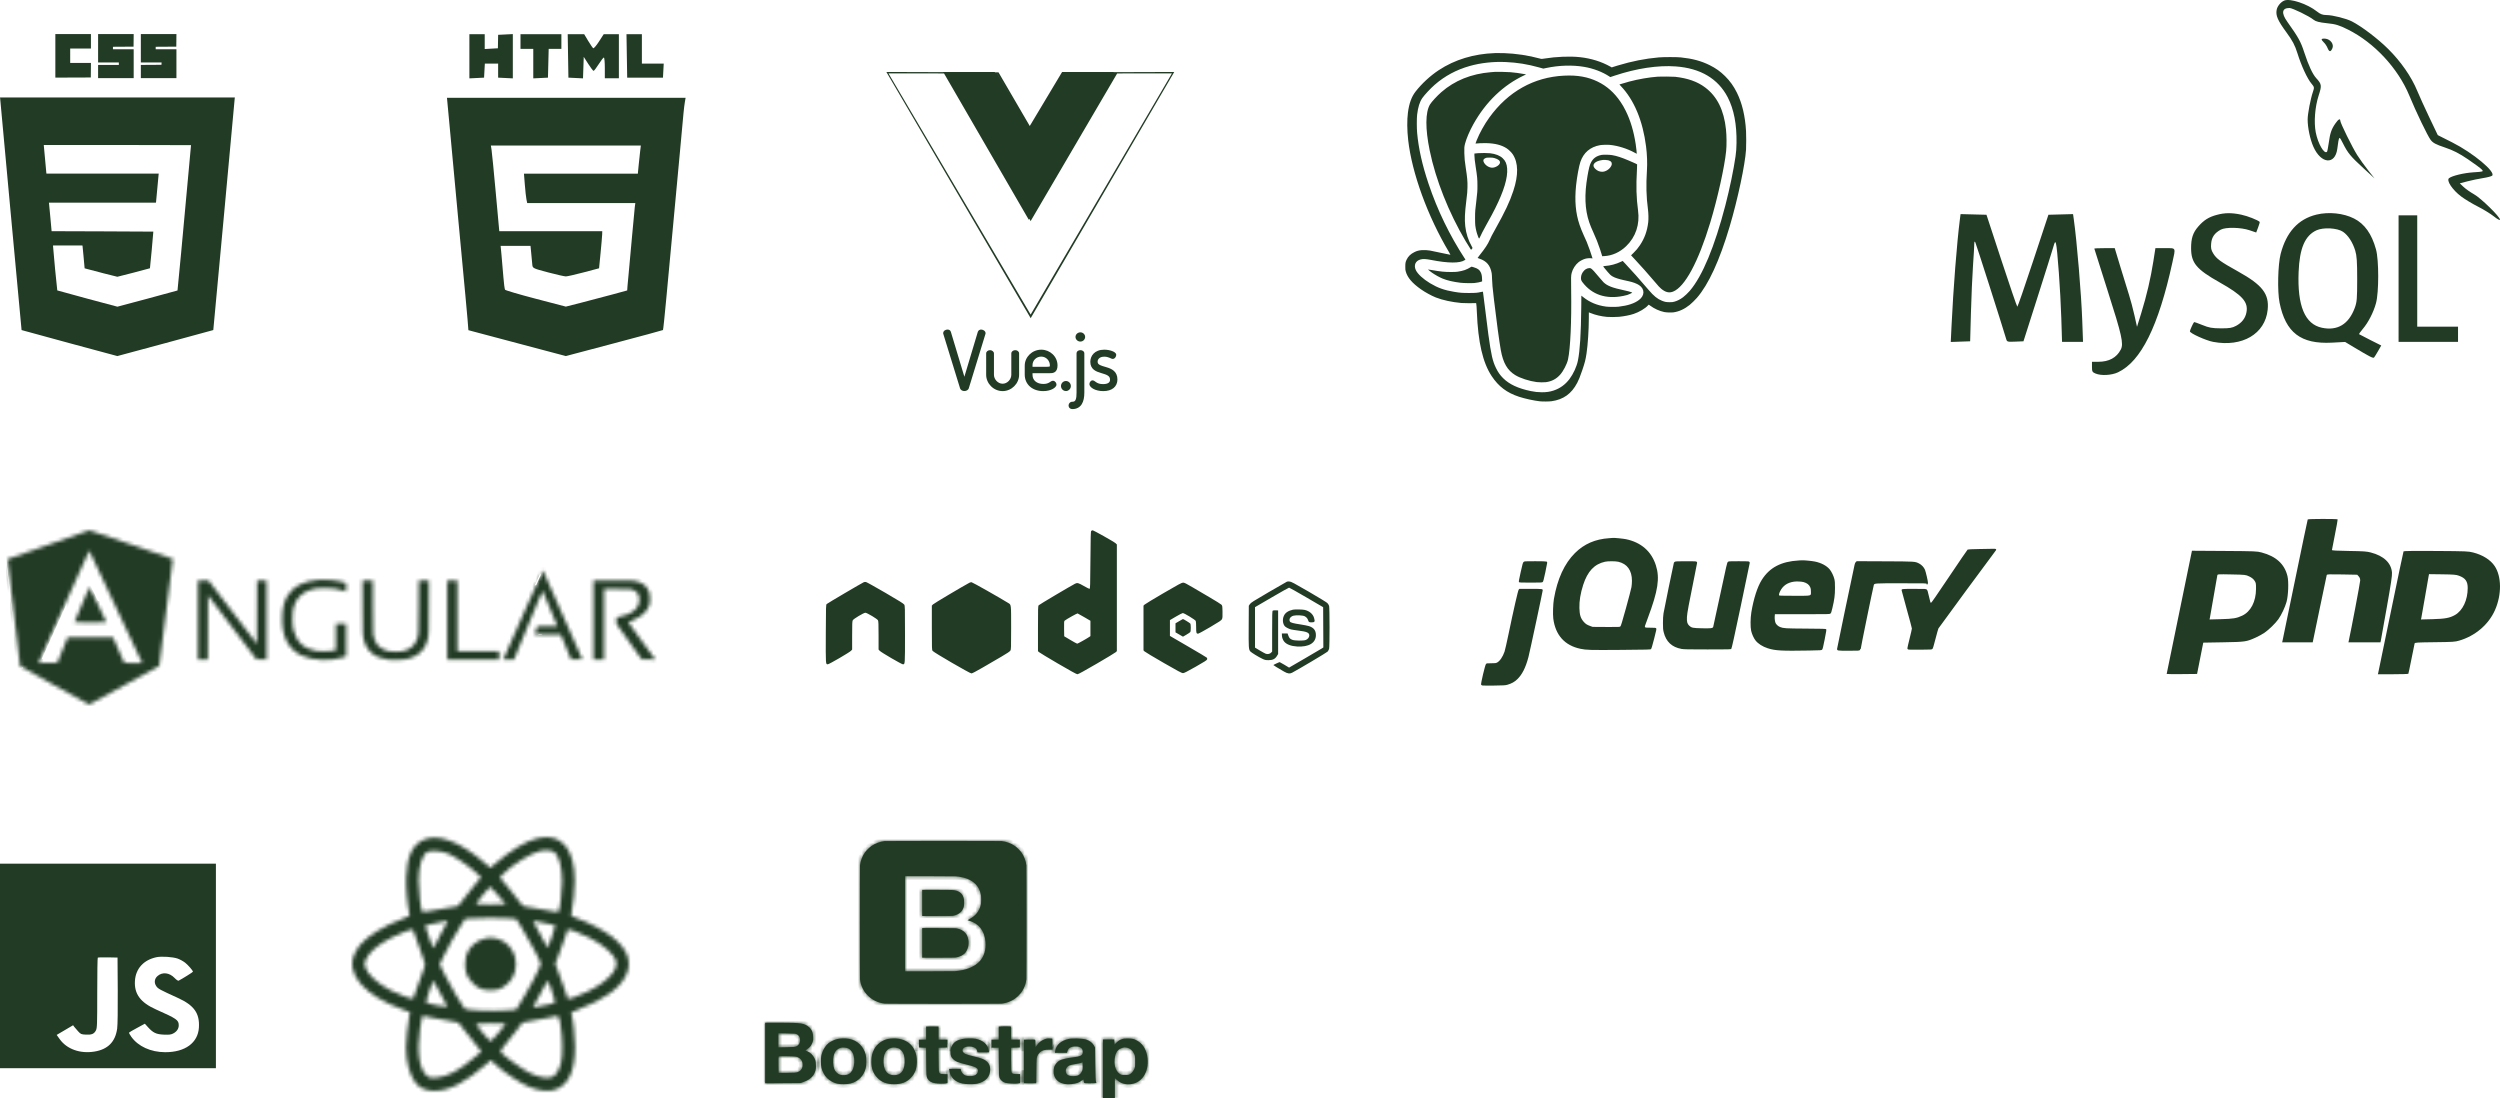
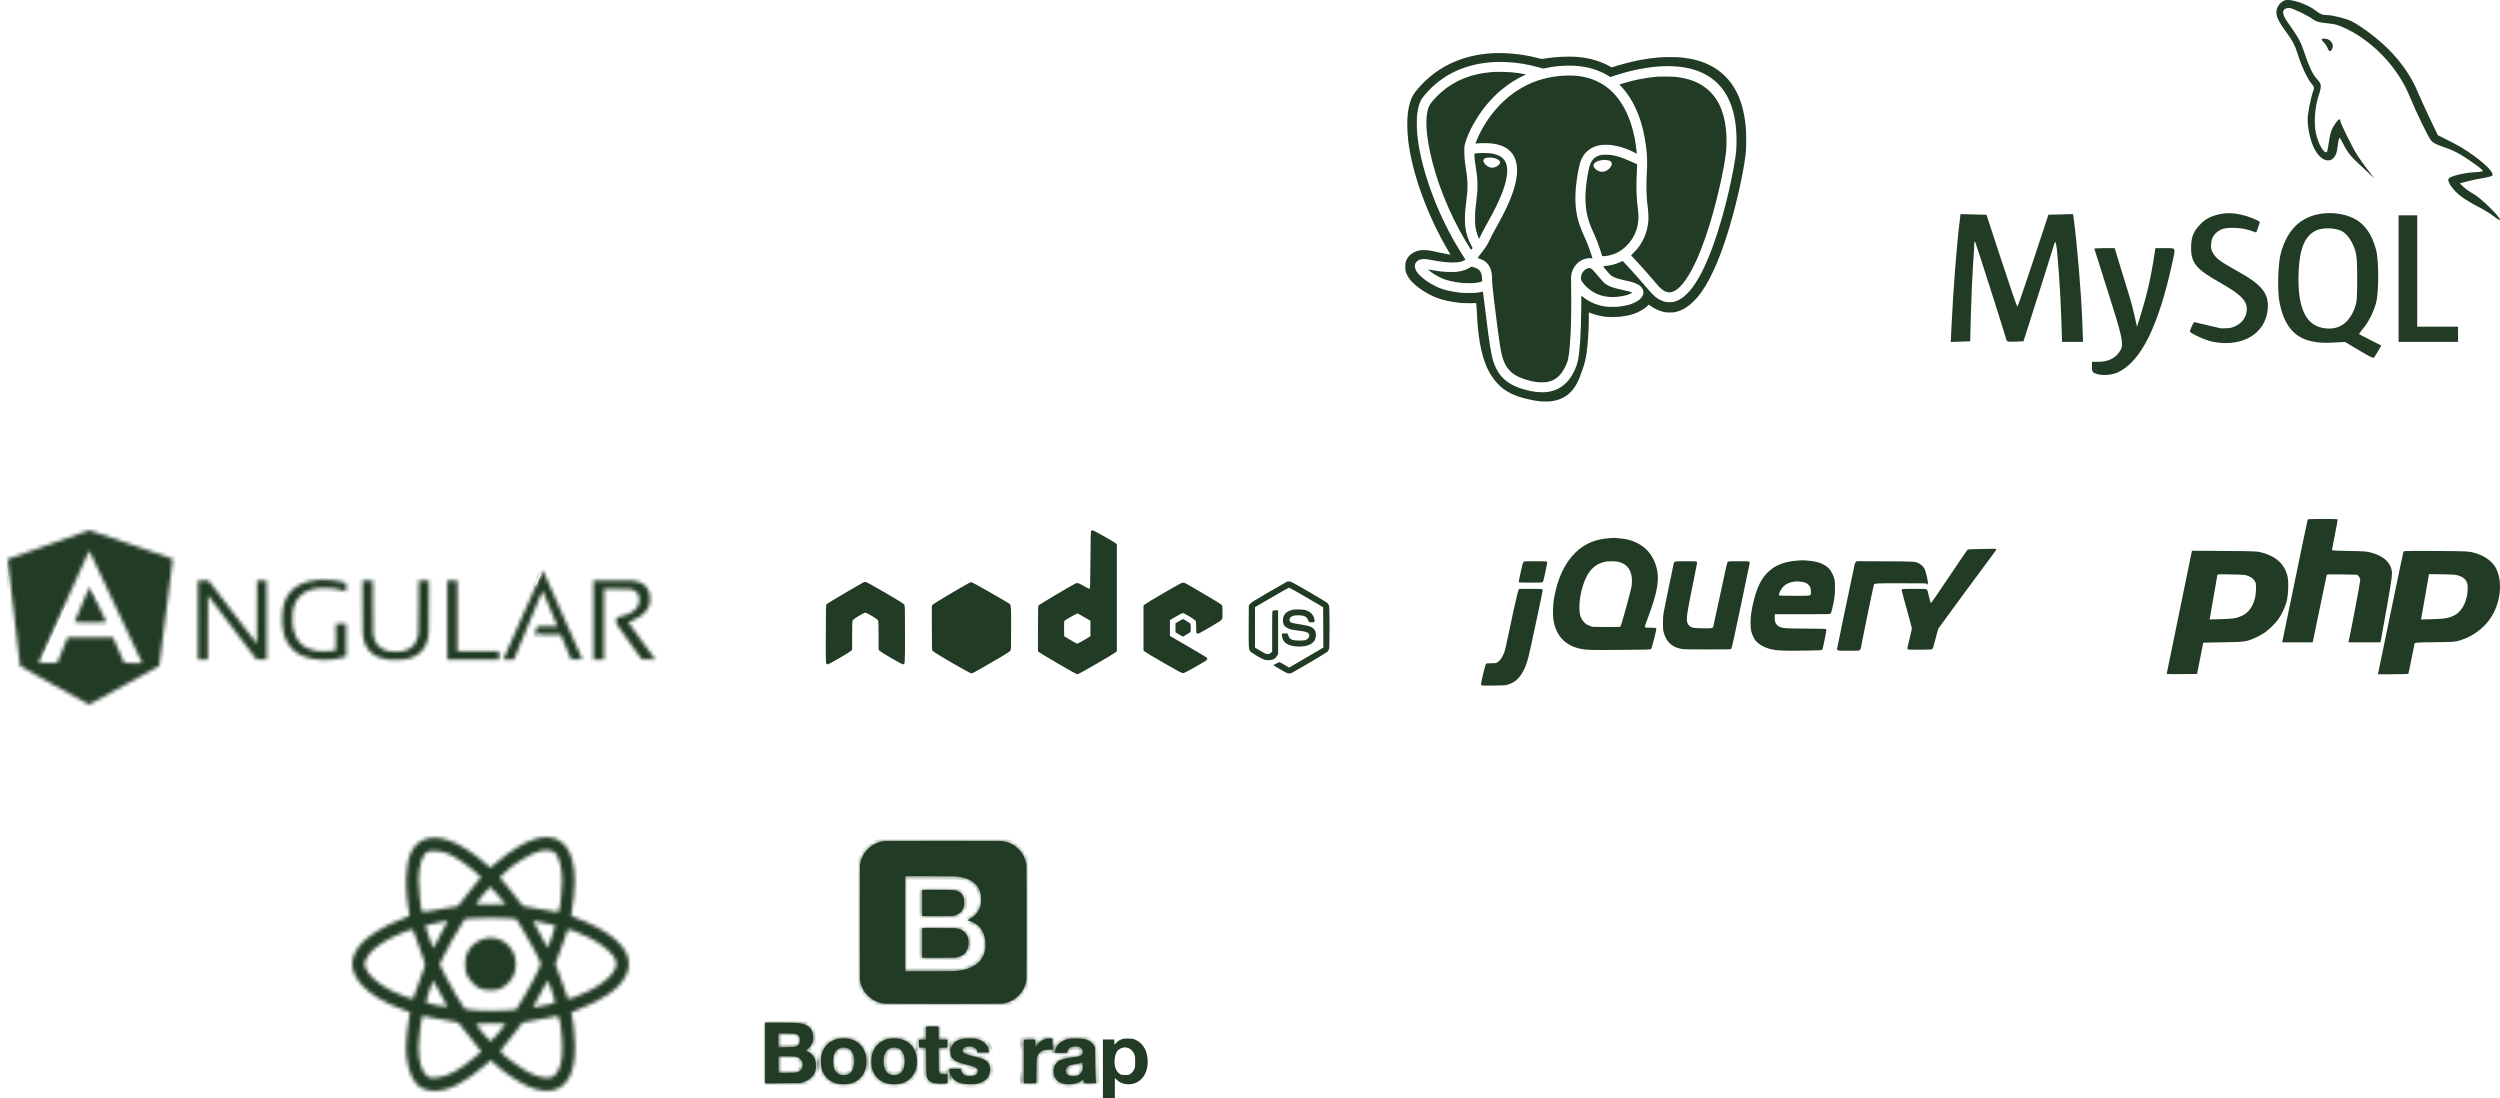
<svg xmlns="http://www.w3.org/2000/svg" width="660" height="290" viewBox="0 0 660 290" fill="none">
  <mask id="path-1-inside-1_5305_7820" fill="white">
    <path fill-rule="evenodd" clip-rule="evenodd" d="M142.013 221.269C138.972 221.964 134.82 224.455 130.625 228.102L129.446 229.126L128.359 228.167C121.49 222.11 115.386 219.825 111.504 221.857C108.732 223.308 107.458 226.206 107.236 231.571C107.119 234.393 107.508 238.862 108.087 241.351C108.193 241.805 107.923 241.983 106.174 242.618C101.594 244.278 96.841 247.209 95.032 249.487C94.527 250.123 93.859 251.229 93.548 251.945C91.272 257.179 96.2 262.825 106.226 266.476L108.232 267.206L108.068 268.109C107.639 270.472 107.176 274.841 107.18 276.506C107.188 280.222 108.103 283.71 109.604 285.74C111.674 288.541 116.074 288.755 120.909 286.29C122.904 285.274 125.946 283.111 128.169 281.13L129.577 279.875L130.986 281.189C133.152 283.21 137.47 286.045 139.786 286.967C142.676 288.118 145.217 288.296 147.065 287.475C150.272 286.051 151.82 282.378 151.798 276.241C151.788 273.471 151.259 268.75 150.829 267.594C150.72 267.3 151.119 267.056 152.424 266.617C153.382 266.295 155.549 265.331 157.239 264.475C162.326 261.9 165.206 258.969 165.873 255.688C166.666 251.786 163.725 247.991 157.333 244.668C155.694 243.816 153.529 242.845 152.522 242.51C150.801 241.938 150.699 241.861 150.829 241.23C151.314 238.873 151.729 234.89 151.727 232.628C151.717 224.01 148.171 219.863 142.013 221.269ZM146.139 224.862C147.475 225.573 148.403 228.814 148.403 232.769C148.403 235.4 147.79 240.35 147.418 240.728C147.326 240.822 146.213 240.68 144.945 240.413C143.677 240.146 141.598 239.785 140.323 239.609C138.03 239.294 137.999 239.28 137.253 238.206C136.838 237.61 135.477 235.892 134.227 234.388L131.955 231.655L132.803 230.752C135.045 228.365 140.395 225.078 142.851 224.579C143.969 224.352 145.413 224.476 146.139 224.862ZM118.204 225.321C119.961 226.025 123.711 228.558 125.596 230.313L126.993 231.614L124.816 234.25C123.618 235.699 122.258 237.431 121.794 238.099C120.985 239.261 120.883 239.319 119.369 239.487C118.5 239.583 116.407 239.941 114.718 240.283C113.03 240.626 111.566 240.826 111.466 240.728C111.119 240.392 110.496 235.137 110.496 232.553C110.496 228.648 111.427 225.625 112.86 224.877C113.721 224.428 116.567 224.664 118.204 225.321ZM131.559 236.461L133.499 238.708L129.646 238.781C127.526 238.821 125.738 238.798 125.672 238.73C125.515 238.568 129.241 234.05 129.455 234.143C129.545 234.182 130.491 235.225 131.559 236.461ZM134.206 242.445L136.274 242.611L137.758 244.983C139.584 247.904 142.768 253.898 142.768 254.415C142.768 255.207 139.325 261.718 136.864 265.581L136.246 266.551L133.552 266.741C129.731 267.011 123.068 266.732 122.643 266.284C121.997 265.603 118.923 260.348 117.502 257.494L116.063 254.606L117.02 252.604C118.148 250.243 120.419 246.195 121.807 244.073L122.792 242.567L124.263 242.471C127.027 242.292 132.136 242.279 134.206 242.445ZM118.18 243.191C118.18 243.258 117.373 244.766 116.387 246.542C115.401 248.319 114.594 249.869 114.594 249.989C114.594 250.108 114.503 250.206 114.392 250.206C114.175 250.206 112.154 244.433 112.319 244.283C112.399 244.209 117.331 243.174 117.987 243.093C118.093 243.079 118.18 243.124 118.18 243.191ZM144.049 243.742C145.387 243.995 146.525 244.239 146.578 244.285C146.719 244.407 144.765 250.207 144.585 250.199C144.502 250.195 144.225 249.727 143.972 249.159C143.718 248.591 142.882 247.051 142.115 245.737C141.347 244.422 140.719 243.277 140.719 243.19C140.719 243.104 140.921 243.09 141.167 243.158C141.414 243.227 142.71 243.49 144.049 243.742ZM109.6 247.034C109.846 247.833 110.567 249.854 111.201 251.524C112.244 254.271 112.325 254.637 112.041 255.357C111.757 256.078 109.33 262.856 109.091 263.599C108.978 263.947 105.44 262.679 103.068 261.441C99.618 259.64 96.944 257.177 96.399 255.299C96.136 254.395 96.164 254.126 96.612 253.224C97.598 251.238 99.746 249.425 103.324 247.558C105.473 246.436 108.785 245.178 108.991 245.404C109.08 245.501 109.354 246.234 109.6 247.034ZM155.703 247.618C159.482 249.554 162.208 252.001 162.663 253.864C163.221 256.154 160.148 259.361 155.035 261.824C152.281 263.151 149.922 263.954 149.816 263.602C149.765 263.43 149.586 262.814 149.419 262.232C149.252 261.651 148.543 259.659 147.843 257.806L146.571 254.437L147.584 251.859C148.141 250.441 148.857 248.448 149.174 247.43C149.492 246.413 149.799 245.495 149.855 245.391C150.001 245.126 153.264 246.368 155.703 247.618ZM126.689 248.217C124.182 249.421 122.804 251.576 122.797 254.303C122.791 256.532 123.15 257.618 124.361 259.038C125.917 260.862 127.12 261.427 129.449 261.427C130.932 261.427 131.612 261.295 132.429 260.849C134.851 259.526 136.195 257.277 136.201 254.539C136.212 249.445 131.145 246.076 126.689 248.217ZM114.717 259.44C114.803 259.721 115.62 261.233 116.531 262.798C117.442 264.364 118.157 265.72 118.119 265.813C118.082 265.905 116.784 265.726 115.234 265.414C113.114 264.987 112.433 264.752 112.482 264.465C112.649 263.493 114.208 258.928 114.373 258.928C114.475 258.928 114.63 259.158 114.717 259.44ZM145.3 260.49C146.21 263.066 146.606 264.59 146.411 264.768C146.258 264.907 144.775 265.235 141.167 265.929C140.921 265.977 140.719 265.954 140.719 265.879C140.719 265.804 141.284 264.774 141.975 263.591C142.666 262.407 143.495 260.874 143.819 260.184C144.142 259.493 144.484 258.928 144.578 258.928C144.672 258.928 144.997 259.631 145.3 260.49ZM114.02 268.684C115.251 268.962 117.296 269.326 118.564 269.494C119.832 269.662 120.943 269.881 121.033 269.981C121.123 270.08 122.123 271.351 123.256 272.805C124.388 274.259 125.715 275.928 126.204 276.514L127.093 277.579L125.39 279.047C121.296 282.575 118.049 284.325 115.262 284.505C113.671 284.609 113.351 284.55 112.73 284.042C110.693 282.377 109.994 277.704 110.875 271.649C111.242 269.129 111.462 268.18 111.678 268.18C111.735 268.18 112.789 268.407 114.02 268.684ZM148.003 270.803C148.526 273.879 148.595 278.389 148.148 280.385C147.712 282.335 146.792 283.897 145.841 284.304C144.533 284.863 142.214 284.456 139.779 283.239C137.845 282.273 133.095 278.857 132.284 277.85C132.001 277.497 132.175 277.176 133.475 275.65C134.313 274.667 135.615 273.03 136.368 272.012C137.122 270.995 137.804 270.082 137.884 269.984C137.964 269.886 139.355 269.613 140.975 269.378C142.595 269.142 144.555 268.787 145.329 268.587C147.644 267.991 147.505 267.876 148.003 270.803ZM133.547 270.254C133.547 270.304 132.663 271.402 131.582 272.693C129.932 274.663 129.555 274.988 129.233 274.716C128.702 274.267 125.607 270.514 125.607 270.32C125.607 270.233 127.394 270.162 129.577 270.162C131.761 270.162 133.547 270.203 133.547 270.254Z" />
  </mask>
  <path fill-rule="evenodd" clip-rule="evenodd" d="M142.013 221.269C138.972 221.964 134.82 224.455 130.625 228.102L129.446 229.126L128.359 228.167C121.49 222.11 115.386 219.825 111.504 221.857C108.732 223.308 107.458 226.206 107.236 231.571C107.119 234.393 107.508 238.862 108.087 241.351C108.193 241.805 107.923 241.983 106.174 242.618C101.594 244.278 96.841 247.209 95.032 249.487C94.527 250.123 93.859 251.229 93.548 251.945C91.272 257.179 96.2 262.825 106.226 266.476L108.232 267.206L108.068 268.109C107.639 270.472 107.176 274.841 107.18 276.506C107.188 280.222 108.103 283.71 109.604 285.74C111.674 288.541 116.074 288.755 120.909 286.29C122.904 285.274 125.946 283.111 128.169 281.13L129.577 279.875L130.986 281.189C133.152 283.21 137.47 286.045 139.786 286.967C142.676 288.118 145.217 288.296 147.065 287.475C150.272 286.051 151.82 282.378 151.798 276.241C151.788 273.471 151.259 268.75 150.829 267.594C150.72 267.3 151.119 267.056 152.424 266.617C153.382 266.295 155.549 265.331 157.239 264.475C162.326 261.9 165.206 258.969 165.873 255.688C166.666 251.786 163.725 247.991 157.333 244.668C155.694 243.816 153.529 242.845 152.522 242.51C150.801 241.938 150.699 241.861 150.829 241.23C151.314 238.873 151.729 234.89 151.727 232.628C151.717 224.01 148.171 219.863 142.013 221.269ZM146.139 224.862C147.475 225.573 148.403 228.814 148.403 232.769C148.403 235.4 147.79 240.35 147.418 240.728C147.326 240.822 146.213 240.68 144.945 240.413C143.677 240.146 141.598 239.785 140.323 239.609C138.03 239.294 137.999 239.28 137.253 238.206C136.838 237.61 135.477 235.892 134.227 234.388L131.955 231.655L132.803 230.752C135.045 228.365 140.395 225.078 142.851 224.579C143.969 224.352 145.413 224.476 146.139 224.862ZM118.204 225.321C119.961 226.025 123.711 228.558 125.596 230.313L126.993 231.614L124.816 234.25C123.618 235.699 122.258 237.431 121.794 238.099C120.985 239.261 120.883 239.319 119.369 239.487C118.5 239.583 116.407 239.941 114.718 240.283C113.03 240.626 111.566 240.826 111.466 240.728C111.119 240.392 110.496 235.137 110.496 232.553C110.496 228.648 111.427 225.625 112.86 224.877C113.721 224.428 116.567 224.664 118.204 225.321ZM131.559 236.461L133.499 238.708L129.646 238.781C127.526 238.821 125.738 238.798 125.672 238.73C125.515 238.568 129.241 234.05 129.455 234.143C129.545 234.182 130.491 235.225 131.559 236.461ZM134.206 242.445L136.274 242.611L137.758 244.983C139.584 247.904 142.768 253.898 142.768 254.415C142.768 255.207 139.325 261.718 136.864 265.581L136.246 266.551L133.552 266.741C129.731 267.011 123.068 266.732 122.643 266.284C121.997 265.603 118.923 260.348 117.502 257.494L116.063 254.606L117.02 252.604C118.148 250.243 120.419 246.195 121.807 244.073L122.792 242.567L124.263 242.471C127.027 242.292 132.136 242.279 134.206 242.445ZM118.18 243.191C118.18 243.258 117.373 244.766 116.387 246.542C115.401 248.319 114.594 249.869 114.594 249.989C114.594 250.108 114.503 250.206 114.392 250.206C114.175 250.206 112.154 244.433 112.319 244.283C112.399 244.209 117.331 243.174 117.987 243.093C118.093 243.079 118.18 243.124 118.18 243.191ZM144.049 243.742C145.387 243.995 146.525 244.239 146.578 244.285C146.719 244.407 144.765 250.207 144.585 250.199C144.502 250.195 144.225 249.727 143.972 249.159C143.718 248.591 142.882 247.051 142.115 245.737C141.347 244.422 140.719 243.277 140.719 243.19C140.719 243.104 140.921 243.09 141.167 243.158C141.414 243.227 142.71 243.49 144.049 243.742ZM109.6 247.034C109.846 247.833 110.567 249.854 111.201 251.524C112.244 254.271 112.325 254.637 112.041 255.357C111.757 256.078 109.33 262.856 109.091 263.599C108.978 263.947 105.44 262.679 103.068 261.441C99.618 259.64 96.944 257.177 96.399 255.299C96.136 254.395 96.164 254.126 96.612 253.224C97.598 251.238 99.746 249.425 103.324 247.558C105.473 246.436 108.785 245.178 108.991 245.404C109.08 245.501 109.354 246.234 109.6 247.034ZM155.703 247.618C159.482 249.554 162.208 252.001 162.663 253.864C163.221 256.154 160.148 259.361 155.035 261.824C152.281 263.151 149.922 263.954 149.816 263.602C149.765 263.43 149.586 262.814 149.419 262.232C149.252 261.651 148.543 259.659 147.843 257.806L146.571 254.437L147.584 251.859C148.141 250.441 148.857 248.448 149.174 247.43C149.492 246.413 149.799 245.495 149.855 245.391C150.001 245.126 153.264 246.368 155.703 247.618ZM126.689 248.217C124.182 249.421 122.804 251.576 122.797 254.303C122.791 256.532 123.15 257.618 124.361 259.038C125.917 260.862 127.12 261.427 129.449 261.427C130.932 261.427 131.612 261.295 132.429 260.849C134.851 259.526 136.195 257.277 136.201 254.539C136.212 249.445 131.145 246.076 126.689 248.217ZM114.717 259.44C114.803 259.721 115.62 261.233 116.531 262.798C117.442 264.364 118.157 265.72 118.119 265.813C118.082 265.905 116.784 265.726 115.234 265.414C113.114 264.987 112.433 264.752 112.482 264.465C112.649 263.493 114.208 258.928 114.373 258.928C114.475 258.928 114.63 259.158 114.717 259.44ZM145.3 260.49C146.21 263.066 146.606 264.59 146.411 264.768C146.258 264.907 144.775 265.235 141.167 265.929C140.921 265.977 140.719 265.954 140.719 265.879C140.719 265.804 141.284 264.774 141.975 263.591C142.666 262.407 143.495 260.874 143.819 260.184C144.142 259.493 144.484 258.928 144.578 258.928C144.672 258.928 144.997 259.631 145.3 260.49ZM114.02 268.684C115.251 268.962 117.296 269.326 118.564 269.494C119.832 269.662 120.943 269.881 121.033 269.981C121.123 270.08 122.123 271.351 123.256 272.805C124.388 274.259 125.715 275.928 126.204 276.514L127.093 277.579L125.39 279.047C121.296 282.575 118.049 284.325 115.262 284.505C113.671 284.609 113.351 284.55 112.73 284.042C110.693 282.377 109.994 277.704 110.875 271.649C111.242 269.129 111.462 268.18 111.678 268.18C111.735 268.18 112.789 268.407 114.02 268.684ZM148.003 270.803C148.526 273.879 148.595 278.389 148.148 280.385C147.712 282.335 146.792 283.897 145.841 284.304C144.533 284.863 142.214 284.456 139.779 283.239C137.845 282.273 133.095 278.857 132.284 277.85C132.001 277.497 132.175 277.176 133.475 275.65C134.313 274.667 135.615 273.03 136.368 272.012C137.122 270.995 137.804 270.082 137.884 269.984C137.964 269.886 139.355 269.613 140.975 269.378C142.595 269.142 144.555 268.787 145.329 268.587C147.644 267.991 147.505 267.876 148.003 270.803ZM133.547 270.254C133.547 270.304 132.663 271.402 131.582 272.693C129.932 274.663 129.555 274.988 129.233 274.716C128.702 274.267 125.607 270.514 125.607 270.32C125.607 270.233 127.394 270.162 129.577 270.162C131.761 270.162 133.547 270.203 133.547 270.254Z" fill="#223B25" stroke="#223B25" stroke-width="2" mask="url(#path-1-inside-1_5305_7820)" />
  <mask id="path-2-inside-2_5305_7820" fill="white">
    <path d="M243.457 241.817V234.929L247.356 234.929C251.476 234.929 251.737 234.94 252.395 235.125C253.532 235.446 254.147 236.056 254.421 237.136C254.502 237.454 254.517 237.632 254.519 238.289C254.522 239.195 254.476 239.424 254.171 240.046C254.02 240.354 253.913 240.503 253.67 240.744C253.147 241.263 252.533 241.584 251.772 241.737C251.411 241.81 251.118 241.816 247.421 241.816L243.457 241.817Z" />
    <path d="M243.457 252.82V245.005L247.872 245.019C252.274 245.034 252.288 245.034 252.714 245.129C253.603 245.326 254.206 245.644 254.745 246.198C255.243 246.71 255.513 247.287 255.64 248.106C255.832 249.352 255.563 250.574 254.91 251.423C254.366 252.131 253.413 252.622 252.289 252.775C252.073 252.804 250.487 252.82 247.708 252.82H243.457Z" />
    <path fill-rule="evenodd" clip-rule="evenodd" d="M230.093 223.328C231.09 222.639 232.332 222.179 233.574 222.041C234.039 221.989 263.873 221.985 264.383 222.037C265.63 222.163 266.901 222.629 267.907 223.327C268.432 223.692 269.266 224.508 269.635 225.018C270.355 226.012 270.827 227.242 270.957 228.462C271.014 229.006 271.014 257.989 270.957 258.525C270.858 259.438 270.629 260.2 270.204 261.03C269.829 261.763 269.449 262.274 268.831 262.878C268.208 263.486 267.684 263.859 266.94 264.222C266.086 264.639 265.305 264.863 264.383 264.956C263.797 265.016 234.183 265.014 233.626 264.955C232.659 264.852 231.913 264.638 231.06 264.221C230.313 263.855 229.792 263.485 229.17 262.878C228.552 262.276 228.173 261.766 227.795 261.03C227.37 260.201 227.139 259.435 227.043 258.532C226.986 257.986 226.986 229.007 227.043 228.462C227.173 227.243 227.649 226 228.364 225.018C228.737 224.505 229.572 223.69 230.093 223.328ZM257.47 233.328C256.286 232.17 254.545 231.51 252.287 231.361C251.901 231.336 249.102 231.318 245.294 231.318L238.945 231.317V256.432L245.208 256.431C249.06 256.431 251.711 256.414 252.094 256.388C254.899 256.193 257.162 255.313 258.548 253.877C259.778 252.603 260.368 250.704 260.175 248.641C259.899 245.694 258.412 243.769 255.884 243.09C255.655 243.028 255.45 242.963 255.429 242.946C255.409 242.929 255.573 242.826 255.795 242.717C257.486 241.887 258.555 240.576 258.934 238.866C259.061 238.293 259.073 236.857 258.956 236.231C258.726 235.005 258.266 234.106 257.47 233.328Z" />
    <path fill-rule="evenodd" clip-rule="evenodd" d="M202 285.991V270H206.05C211.486 270 212.438 270.149 213.599 271.184C214.356 271.858 214.65 272.614 214.664 273.92C214.673 274.791 214.64 274.95 214.304 275.626C214.001 276.236 213.81 276.458 213.261 276.842L212.588 277.312L213.184 277.572C213.957 277.909 214.559 278.494 214.995 279.33C215.297 279.91 215.351 280.144 215.392 281.079C215.432 281.974 215.398 282.282 215.196 282.886C214.771 284.152 213.773 285.055 212.187 285.611L211.3 285.921L202 285.991ZM211.219 274.769C211.282 274.005 211.033 273.449 210.471 273.102C210.085 272.865 209.919 272.847 207.777 272.813L205.495 272.777V276.504L207.721 276.464C209.701 276.429 209.99 276.4 210.33 276.201C210.906 275.865 211.161 275.454 211.219 274.769ZM211.869 280.67C211.766 279.986 211.391 279.486 210.743 279.168C210.22 278.911 210.047 278.891 207.898 278.846C206.004 278.807 205.601 278.826 205.55 278.956C205.517 279.043 205.503 280.042 205.52 281.177L205.551 283.24L207.81 283.237C209.698 283.234 210.154 283.2 210.594 283.034C211.582 282.66 212.042 281.808 211.869 280.67Z" />
    <path d="M263.662 271.015L264.592 270.982C265.103 270.964 265.649 270.956 265.804 270.963C265.959 270.971 266.276 270.983 266.508 270.991L266.931 271.006V274.459L269.242 274.444V276.536L266.931 276.6V279.719C266.931 281.865 266.972 282.928 267.063 283.126C267.225 283.477 267.549 283.573 268.537 283.559L269.298 283.549V285.962L268.656 286.041C267.886 286.136 266.036 286.032 265.409 285.858C264.792 285.686 264.272 285.273 263.971 284.714C263.725 284.259 263.717 284.137 263.685 280.419L263.651 276.592H261.746V274.469H263.662V271.015Z" />
    <path d="M244.498 274.469V271.006H247.767V274.469H250.143L250.078 276.536L247.758 276.6L247.791 279.833C247.823 282.996 247.829 283.072 248.072 283.313C248.285 283.524 248.449 283.56 249.228 283.566L250.135 283.574V285.948L249.712 286.018C249.068 286.123 247.684 286.101 246.865 285.972C245.85 285.812 245.193 285.398 244.836 284.692C244.555 284.135 244.555 284.129 244.52 280.367L244.485 276.601L242.638 276.536L242.573 274.469H244.498Z" />
    <path fill-rule="evenodd" clip-rule="evenodd" d="M218.68 275.439C219.205 275.001 220.264 274.491 221.026 274.308C221.817 274.118 223.261 274.093 224.158 274.254C226.309 274.641 227.978 276.23 228.545 278.431C228.768 279.297 228.767 281.153 228.544 282.016C228.017 284.048 226.54 285.536 224.545 286.042C223.67 286.265 221.901 286.29 221.045 286.092C219.548 285.746 218.15 284.707 217.468 283.433C216.887 282.347 216.717 281.602 216.726 280.168C216.732 279.091 216.782 278.735 217.034 277.971C217.35 277.011 218.008 276 218.68 275.439ZM225.272 278.368C225.066 277.745 224.462 277.018 223.957 276.786C223.49 276.57 222.585 276.475 222.042 276.583C221.484 276.695 220.774 277.197 220.484 277.685C220.067 278.384 219.891 279.329 219.949 280.558C220.011 281.887 220.293 282.649 220.937 283.226C221.498 283.728 222.033 283.888 222.973 283.835C223.939 283.781 224.565 283.393 225.019 282.566C225.588 281.529 225.701 279.658 225.272 278.368Z" />
    <path fill-rule="evenodd" clip-rule="evenodd" d="M230.783 276.988C231.479 275.689 232.825 274.668 234.311 274.311C234.675 274.224 235.429 274.149 235.987 274.145C239.696 274.117 242.06 276.485 242.054 280.223C242.051 282.084 241.603 283.321 240.504 284.498C239.392 285.688 237.992 286.232 236.044 286.232C234.096 286.232 232.695 285.688 231.583 284.498C230.484 283.321 230.04 282.091 230.04 280.223C230.04 278.923 230.26 277.964 230.783 276.988ZM238.41 277.936C238.162 277.459 237.556 276.867 237.171 276.726C236.836 276.603 235.922 276.479 235.762 276.535C235.7 276.556 235.456 276.606 235.22 276.645C234.714 276.729 233.983 277.338 233.679 277.928C233.35 278.567 233.186 279.636 233.26 280.65C233.419 282.799 234.321 283.846 236.019 283.852C237.753 283.858 238.692 282.789 238.833 280.647C238.899 279.632 238.731 278.553 238.41 277.936Z" />
    <path d="M251.268 276.168C251.779 275.154 252.568 274.619 254.024 274.3C254.823 274.125 256.75 274.091 257.535 274.238C259.498 274.607 260.816 275.769 261.03 277.319L261.1 277.821H258.051L257.98 277.45C257.829 276.653 256.855 276.185 255.543 276.279C254.011 276.389 253.574 277.563 254.817 278.227C255.063 278.359 256.075 278.654 257.067 278.885C259.149 279.368 259.937 279.679 260.547 280.257C261.164 280.842 261.402 281.412 261.405 282.314C261.411 284.273 260.216 285.577 257.934 286.101C257.135 286.285 254.937 286.254 254.051 286.047C252.08 285.586 250.919 284.426 250.629 282.625L250.557 282.179H253.619L253.695 282.583C253.791 283.086 254.322 283.699 254.857 283.924C255.355 284.134 256.586 284.166 257.133 283.984C257.749 283.779 258.19 283.264 258.19 282.747C258.19 281.933 257.744 281.687 255.065 281.017C252.88 280.47 252.253 280.217 251.652 279.638C251.089 279.096 250.924 278.651 250.924 277.675C250.924 276.98 250.977 276.745 251.268 276.168Z" />
    <path d="M273.779 275.923C274.313 275.171 274.834 274.755 275.678 274.408C276.193 274.197 276.51 274.141 277.076 274.162L277.809 274.19L277.872 277.11L276.826 277.114C275.297 277.118 274.467 277.566 273.904 278.688C273.645 279.204 273.637 279.308 273.603 282.598L273.567 285.978H270.313V274.469L271.356 274.458C271.929 274.452 272.525 274.445 272.68 274.442C272.984 274.437 273.152 274.426 273.244 274.504C273.366 274.607 273.356 274.864 273.356 275.494V276.519L273.779 275.923Z" />
    <path fill-rule="evenodd" clip-rule="evenodd" d="M278.581 277.431C278.792 275.904 280.079 274.745 282.06 274.297C283.017 274.08 285.787 274.153 286.658 274.418C287.608 274.707 288.37 275.263 288.753 275.948L289.082 276.536L289.142 280.894C289.184 283.954 289.243 285.345 289.339 285.566C289.415 285.739 289.476 285.902 289.476 285.929C289.476 285.956 288.747 285.978 287.855 285.978C286.269 285.978 286.232 285.972 286.166 285.726C286.128 285.588 286.097 285.362 286.096 285.223C286.094 284.908 286.051 284.91 285.608 285.238C284.814 285.827 284.191 286.05 282.924 286.199C280.115 286.529 278.209 285.237 278.162 282.971C278.154 282.566 278.217 281.995 278.303 281.703C278.489 281.069 279.184 280.247 279.795 279.938C280.359 279.652 281.809 279.32 283.164 279.166C285.308 278.922 285.869 278.619 285.869 277.703C285.869 276.764 285.208 276.257 283.984 276.257C282.753 276.257 282.032 276.671 281.805 277.509L281.69 277.933H278.511L278.581 277.431ZM283.354 284.113C284.52 284.117 285.138 283.791 285.564 282.95C285.846 282.392 285.875 282.232 285.846 281.379L285.813 280.43L285.457 280.574C285.262 280.653 284.577 280.8 283.935 280.9C283.294 280.999 282.555 281.174 282.293 281.287C281.722 281.534 281.361 282.065 281.361 282.659C281.36 283.66 281.975 284.109 283.354 284.113Z" />
    <path fill-rule="evenodd" clip-rule="evenodd" d="M294.819 275.192C295.284 274.732 295.58 274.547 296.139 274.365C296.735 274.172 297.062 274.139 298.023 274.177C299.046 274.217 299.273 274.265 299.902 274.572C301.456 275.33 302.474 276.742 302.837 278.641C303.572 282.496 301.763 285.764 298.655 286.196C297.156 286.404 295.94 286.057 294.889 285.12L294.324 284.616V290H291.167L291.168 274.413L294.155 274.422L294.221 275.785L294.819 275.192ZM299.412 278.187C299.04 277.372 298.343 276.762 297.604 276.605C297.282 276.536 296.983 276.486 296.939 276.493C295.416 276.729 294.699 277.401 294.38 278.891C293.962 280.848 294.431 282.686 295.545 283.46C296 283.775 296.103 283.799 297.028 283.799C297.961 283.799 298.051 283.778 298.512 283.449C298.829 283.223 299.121 282.871 299.34 282.452C299.667 281.825 299.678 281.754 299.678 280.287C299.678 278.933 299.65 278.709 299.412 278.187Z" />
  </mask>
  <path d="M243.457 241.817V234.929L247.356 234.929C251.476 234.929 251.737 234.94 252.395 235.125C253.532 235.446 254.147 236.056 254.421 237.136C254.502 237.454 254.517 237.632 254.519 238.289C254.522 239.195 254.476 239.424 254.171 240.046C254.02 240.354 253.913 240.503 253.67 240.744C253.147 241.263 252.533 241.584 251.772 241.737C251.411 241.81 251.118 241.816 247.421 241.816L243.457 241.817Z" fill="#223B25" />
  <path d="M243.457 252.82V245.005L247.872 245.019C252.274 245.034 252.288 245.034 252.714 245.129C253.603 245.326 254.206 245.644 254.745 246.198C255.243 246.71 255.513 247.287 255.64 248.106C255.832 249.352 255.563 250.574 254.91 251.423C254.366 252.131 253.413 252.622 252.289 252.775C252.073 252.804 250.487 252.82 247.708 252.82H243.457Z" fill="#223B25" />
  <path fill-rule="evenodd" clip-rule="evenodd" d="M230.093 223.328C231.09 222.639 232.332 222.179 233.574 222.041C234.039 221.989 263.873 221.985 264.383 222.037C265.63 222.163 266.901 222.629 267.907 223.327C268.432 223.692 269.266 224.508 269.635 225.018C270.355 226.012 270.827 227.242 270.957 228.462C271.014 229.006 271.014 257.989 270.957 258.525C270.858 259.438 270.629 260.2 270.204 261.03C269.829 261.763 269.449 262.274 268.831 262.878C268.208 263.486 267.684 263.859 266.94 264.222C266.086 264.639 265.305 264.863 264.383 264.956C263.797 265.016 234.183 265.014 233.626 264.955C232.659 264.852 231.913 264.638 231.06 264.221C230.313 263.855 229.792 263.485 229.17 262.878C228.552 262.276 228.173 261.766 227.795 261.03C227.37 260.201 227.139 259.435 227.043 258.532C226.986 257.986 226.986 229.007 227.043 228.462C227.173 227.243 227.649 226 228.364 225.018C228.737 224.505 229.572 223.69 230.093 223.328ZM257.47 233.328C256.286 232.17 254.545 231.51 252.287 231.361C251.901 231.336 249.102 231.318 245.294 231.318L238.945 231.317V256.432L245.208 256.431C249.06 256.431 251.711 256.414 252.094 256.388C254.899 256.193 257.162 255.313 258.548 253.877C259.778 252.603 260.368 250.704 260.175 248.641C259.899 245.694 258.412 243.769 255.884 243.09C255.655 243.028 255.45 242.963 255.429 242.946C255.409 242.929 255.573 242.826 255.795 242.717C257.486 241.887 258.555 240.576 258.934 238.866C259.061 238.293 259.073 236.857 258.956 236.231C258.726 235.005 258.266 234.106 257.47 233.328Z" fill="#223B25" />
  <path fill-rule="evenodd" clip-rule="evenodd" d="M202 285.991V270H206.05C211.486 270 212.438 270.149 213.599 271.184C214.356 271.858 214.65 272.614 214.664 273.92C214.673 274.791 214.64 274.95 214.304 275.626C214.001 276.236 213.81 276.458 213.261 276.842L212.588 277.312L213.184 277.572C213.957 277.909 214.559 278.494 214.995 279.33C215.297 279.91 215.351 280.144 215.392 281.079C215.432 281.974 215.398 282.282 215.196 282.886C214.771 284.152 213.773 285.055 212.187 285.611L211.3 285.921L202 285.991ZM211.219 274.769C211.282 274.005 211.033 273.449 210.471 273.102C210.085 272.865 209.919 272.847 207.777 272.813L205.495 272.777V276.504L207.721 276.464C209.701 276.429 209.99 276.4 210.33 276.201C210.906 275.865 211.161 275.454 211.219 274.769ZM211.869 280.67C211.766 279.986 211.391 279.486 210.743 279.168C210.22 278.911 210.047 278.891 207.898 278.846C206.004 278.807 205.601 278.826 205.55 278.956C205.517 279.043 205.503 280.042 205.52 281.177L205.551 283.24L207.81 283.237C209.698 283.234 210.154 283.2 210.594 283.034C211.582 282.66 212.042 281.808 211.869 280.67Z" fill="#223B25" />
-   <path d="M263.662 271.015L264.592 270.982C265.103 270.964 265.649 270.956 265.804 270.963C265.959 270.971 266.276 270.983 266.508 270.991L266.931 271.006V274.459L269.242 274.444V276.536L266.931 276.6V279.719C266.931 281.865 266.972 282.928 267.063 283.126C267.225 283.477 267.549 283.573 268.537 283.559L269.298 283.549V285.962L268.656 286.041C267.886 286.136 266.036 286.032 265.409 285.858C264.792 285.686 264.272 285.273 263.971 284.714C263.725 284.259 263.717 284.137 263.685 280.419L263.651 276.592H261.746V274.469H263.662V271.015Z" fill="#223B25" />
  <path d="M244.498 274.469V271.006H247.767V274.469H250.143L250.078 276.536L247.758 276.6L247.791 279.833C247.823 282.996 247.829 283.072 248.072 283.313C248.285 283.524 248.449 283.56 249.228 283.566L250.135 283.574V285.948L249.712 286.018C249.068 286.123 247.684 286.101 246.865 285.972C245.85 285.812 245.193 285.398 244.836 284.692C244.555 284.135 244.555 284.129 244.52 280.367L244.485 276.601L242.638 276.536L242.573 274.469H244.498Z" fill="#223B25" />
  <path fill-rule="evenodd" clip-rule="evenodd" d="M218.68 275.439C219.205 275.001 220.264 274.491 221.026 274.308C221.817 274.118 223.261 274.093 224.158 274.254C226.309 274.641 227.978 276.23 228.545 278.431C228.768 279.297 228.767 281.153 228.544 282.016C228.017 284.048 226.54 285.536 224.545 286.042C223.67 286.265 221.901 286.29 221.045 286.092C219.548 285.746 218.15 284.707 217.468 283.433C216.887 282.347 216.717 281.602 216.726 280.168C216.732 279.091 216.782 278.735 217.034 277.971C217.35 277.011 218.008 276 218.68 275.439ZM225.272 278.368C225.066 277.745 224.462 277.018 223.957 276.786C223.49 276.57 222.585 276.475 222.042 276.583C221.484 276.695 220.774 277.197 220.484 277.685C220.067 278.384 219.891 279.329 219.949 280.558C220.011 281.887 220.293 282.649 220.937 283.226C221.498 283.728 222.033 283.888 222.973 283.835C223.939 283.781 224.565 283.393 225.019 282.566C225.588 281.529 225.701 279.658 225.272 278.368Z" fill="#223B25" />
  <path fill-rule="evenodd" clip-rule="evenodd" d="M230.783 276.988C231.479 275.689 232.825 274.668 234.311 274.311C234.675 274.224 235.429 274.149 235.987 274.145C239.696 274.117 242.06 276.485 242.054 280.223C242.051 282.084 241.603 283.321 240.504 284.498C239.392 285.688 237.992 286.232 236.044 286.232C234.096 286.232 232.695 285.688 231.583 284.498C230.484 283.321 230.04 282.091 230.04 280.223C230.04 278.923 230.26 277.964 230.783 276.988ZM238.41 277.936C238.162 277.459 237.556 276.867 237.171 276.726C236.836 276.603 235.922 276.479 235.762 276.535C235.7 276.556 235.456 276.606 235.22 276.645C234.714 276.729 233.983 277.338 233.679 277.928C233.35 278.567 233.186 279.636 233.26 280.65C233.419 282.799 234.321 283.846 236.019 283.852C237.753 283.858 238.692 282.789 238.833 280.647C238.899 279.632 238.731 278.553 238.41 277.936Z" fill="#223B25" />
  <path d="M251.268 276.168C251.779 275.154 252.568 274.619 254.024 274.3C254.823 274.125 256.75 274.091 257.535 274.238C259.498 274.607 260.816 275.769 261.03 277.319L261.1 277.821H258.051L257.98 277.45C257.829 276.653 256.855 276.185 255.543 276.279C254.011 276.389 253.574 277.563 254.817 278.227C255.063 278.359 256.075 278.654 257.067 278.885C259.149 279.368 259.937 279.679 260.547 280.257C261.164 280.842 261.402 281.412 261.405 282.314C261.411 284.273 260.216 285.577 257.934 286.101C257.135 286.285 254.937 286.254 254.051 286.047C252.08 285.586 250.919 284.426 250.629 282.625L250.557 282.179H253.619L253.695 282.583C253.791 283.086 254.322 283.699 254.857 283.924C255.355 284.134 256.586 284.166 257.133 283.984C257.749 283.779 258.19 283.264 258.19 282.747C258.19 281.933 257.744 281.687 255.065 281.017C252.88 280.47 252.253 280.217 251.652 279.638C251.089 279.096 250.924 278.651 250.924 277.675C250.924 276.98 250.977 276.745 251.268 276.168Z" fill="#223B25" />
  <path d="M273.779 275.923C274.313 275.171 274.834 274.755 275.678 274.408C276.193 274.197 276.51 274.141 277.076 274.162L277.809 274.19L277.872 277.11L276.826 277.114C275.297 277.118 274.467 277.566 273.904 278.688C273.645 279.204 273.637 279.308 273.603 282.598L273.567 285.978H270.313V274.469L271.356 274.458C271.929 274.452 272.525 274.445 272.68 274.442C272.984 274.437 273.152 274.426 273.244 274.504C273.366 274.607 273.356 274.864 273.356 275.494V276.519L273.779 275.923Z" fill="#223B25" />
  <path fill-rule="evenodd" clip-rule="evenodd" d="M278.581 277.431C278.792 275.904 280.079 274.745 282.06 274.297C283.017 274.08 285.787 274.153 286.658 274.418C287.608 274.707 288.37 275.263 288.753 275.948L289.082 276.536L289.142 280.894C289.184 283.954 289.243 285.345 289.339 285.566C289.415 285.739 289.476 285.902 289.476 285.929C289.476 285.956 288.747 285.978 287.855 285.978C286.269 285.978 286.232 285.972 286.166 285.726C286.128 285.588 286.097 285.362 286.096 285.223C286.094 284.908 286.051 284.91 285.608 285.238C284.814 285.827 284.191 286.05 282.924 286.199C280.115 286.529 278.209 285.237 278.162 282.971C278.154 282.566 278.217 281.995 278.303 281.703C278.489 281.069 279.184 280.247 279.795 279.938C280.359 279.652 281.809 279.32 283.164 279.166C285.308 278.922 285.869 278.619 285.869 277.703C285.869 276.764 285.208 276.257 283.984 276.257C282.753 276.257 282.032 276.671 281.805 277.509L281.69 277.933H278.511L278.581 277.431ZM283.354 284.113C284.52 284.117 285.138 283.791 285.564 282.95C285.846 282.392 285.875 282.232 285.846 281.379L285.813 280.43L285.457 280.574C285.262 280.653 284.577 280.8 283.935 280.9C283.294 280.999 282.555 281.174 282.293 281.287C281.722 281.534 281.361 282.065 281.361 282.659C281.36 283.66 281.975 284.109 283.354 284.113Z" fill="#223B25" />
  <path fill-rule="evenodd" clip-rule="evenodd" d="M294.819 275.192C295.284 274.732 295.58 274.547 296.139 274.365C296.735 274.172 297.062 274.139 298.023 274.177C299.046 274.217 299.273 274.265 299.902 274.572C301.456 275.33 302.474 276.742 302.837 278.641C303.572 282.496 301.763 285.764 298.655 286.196C297.156 286.404 295.94 286.057 294.889 285.12L294.324 284.616V290H291.167L291.168 274.413L294.155 274.422L294.221 275.785L294.819 275.192ZM299.412 278.187C299.04 277.372 298.343 276.762 297.604 276.605C297.282 276.536 296.983 276.486 296.939 276.493C295.416 276.729 294.699 277.401 294.38 278.891C293.962 280.848 294.431 282.686 295.545 283.46C296 283.775 296.103 283.799 297.028 283.799C297.961 283.799 298.051 283.778 298.512 283.449C298.829 283.223 299.121 282.871 299.34 282.452C299.667 281.825 299.678 281.754 299.678 280.287C299.678 278.933 299.65 278.709 299.412 278.187Z" fill="#223B25" />
  <path d="M243.457 241.817V234.929L247.356 234.929C251.476 234.929 251.737 234.94 252.395 235.125C253.532 235.446 254.147 236.056 254.421 237.136C254.502 237.454 254.517 237.632 254.519 238.289C254.522 239.195 254.476 239.424 254.171 240.046C254.02 240.354 253.913 240.503 253.67 240.744C253.147 241.263 252.533 241.584 251.772 241.737C251.411 241.81 251.118 241.816 247.421 241.816L243.457 241.817Z" stroke="#223B25" stroke-width="2" mask="url(#path-2-inside-2_5305_7820)" />
  <path d="M243.457 252.82V245.005L247.872 245.019C252.274 245.034 252.288 245.034 252.714 245.129C253.603 245.326 254.206 245.644 254.745 246.198C255.243 246.71 255.513 247.287 255.64 248.106C255.832 249.352 255.563 250.574 254.91 251.423C254.366 252.131 253.413 252.622 252.289 252.775C252.073 252.804 250.487 252.82 247.708 252.82H243.457Z" stroke="#223B25" stroke-width="2" mask="url(#path-2-inside-2_5305_7820)" />
  <path fill-rule="evenodd" clip-rule="evenodd" d="M230.093 223.328C231.09 222.639 232.332 222.179 233.574 222.041C234.039 221.989 263.873 221.985 264.383 222.037C265.63 222.163 266.901 222.629 267.907 223.327C268.432 223.692 269.266 224.508 269.635 225.018C270.355 226.012 270.827 227.242 270.957 228.462C271.014 229.006 271.014 257.989 270.957 258.525C270.858 259.438 270.629 260.2 270.204 261.03C269.829 261.763 269.449 262.274 268.831 262.878C268.208 263.486 267.684 263.859 266.94 264.222C266.086 264.639 265.305 264.863 264.383 264.956C263.797 265.016 234.183 265.014 233.626 264.955C232.659 264.852 231.913 264.638 231.06 264.221C230.313 263.855 229.792 263.485 229.17 262.878C228.552 262.276 228.173 261.766 227.795 261.03C227.37 260.201 227.139 259.435 227.043 258.532C226.986 257.986 226.986 229.007 227.043 228.462C227.173 227.243 227.649 226 228.364 225.018C228.737 224.505 229.572 223.69 230.093 223.328ZM257.47 233.328C256.286 232.17 254.545 231.51 252.287 231.361C251.901 231.336 249.102 231.318 245.294 231.318L238.945 231.317V256.432L245.208 256.431C249.06 256.431 251.711 256.414 252.094 256.388C254.899 256.193 257.162 255.313 258.548 253.877C259.778 252.603 260.368 250.704 260.175 248.641C259.899 245.694 258.412 243.769 255.884 243.09C255.655 243.028 255.45 242.963 255.429 242.946C255.409 242.929 255.573 242.826 255.795 242.717C257.486 241.887 258.555 240.576 258.934 238.866C259.061 238.293 259.073 236.857 258.956 236.231C258.726 235.005 258.266 234.106 257.47 233.328Z" stroke="#223B25" stroke-width="2" mask="url(#path-2-inside-2_5305_7820)" />
  <path fill-rule="evenodd" clip-rule="evenodd" d="M202 285.991V270H206.05C211.486 270 212.438 270.149 213.599 271.184C214.356 271.858 214.65 272.614 214.664 273.92C214.673 274.791 214.64 274.95 214.304 275.626C214.001 276.236 213.81 276.458 213.261 276.842L212.588 277.312L213.184 277.572C213.957 277.909 214.559 278.494 214.995 279.33C215.297 279.91 215.351 280.144 215.392 281.079C215.432 281.974 215.398 282.282 215.196 282.886C214.771 284.152 213.773 285.055 212.187 285.611L211.3 285.921L202 285.991ZM211.219 274.769C211.282 274.005 211.033 273.449 210.471 273.102C210.085 272.865 209.919 272.847 207.777 272.813L205.495 272.777V276.504L207.721 276.464C209.701 276.429 209.99 276.4 210.33 276.201C210.906 275.865 211.161 275.454 211.219 274.769ZM211.869 280.67C211.766 279.986 211.391 279.486 210.743 279.168C210.22 278.911 210.047 278.891 207.898 278.846C206.004 278.807 205.601 278.826 205.55 278.956C205.517 279.043 205.503 280.042 205.52 281.177L205.551 283.24L207.81 283.237C209.698 283.234 210.154 283.2 210.594 283.034C211.582 282.66 212.042 281.808 211.869 280.67Z" stroke="#223B25" stroke-width="2" mask="url(#path-2-inside-2_5305_7820)" />
-   <path d="M263.662 271.015L264.592 270.982C265.103 270.964 265.649 270.956 265.804 270.963C265.959 270.971 266.276 270.983 266.508 270.991L266.931 271.006V274.459L269.242 274.444V276.536L266.931 276.6V279.719C266.931 281.865 266.972 282.928 267.063 283.126C267.225 283.477 267.549 283.573 268.537 283.559L269.298 283.549V285.962L268.656 286.041C267.886 286.136 266.036 286.032 265.409 285.858C264.792 285.686 264.272 285.273 263.971 284.714C263.725 284.259 263.717 284.137 263.685 280.419L263.651 276.592H261.746V274.469H263.662V271.015Z" stroke="#223B25" stroke-width="2" mask="url(#path-2-inside-2_5305_7820)" />
  <path d="M244.498 274.469V271.006H247.767V274.469H250.143L250.078 276.536L247.758 276.6L247.791 279.833C247.823 282.996 247.829 283.072 248.072 283.313C248.285 283.524 248.449 283.56 249.228 283.566L250.135 283.574V285.948L249.712 286.018C249.068 286.123 247.684 286.101 246.865 285.972C245.85 285.812 245.193 285.398 244.836 284.692C244.555 284.135 244.555 284.129 244.52 280.367L244.485 276.601L242.638 276.536L242.573 274.469H244.498Z" stroke="#223B25" stroke-width="2" mask="url(#path-2-inside-2_5305_7820)" />
  <path fill-rule="evenodd" clip-rule="evenodd" d="M218.68 275.439C219.205 275.001 220.264 274.491 221.026 274.308C221.817 274.118 223.261 274.093 224.158 274.254C226.309 274.641 227.978 276.23 228.545 278.431C228.768 279.297 228.767 281.153 228.544 282.016C228.017 284.048 226.54 285.536 224.545 286.042C223.67 286.265 221.901 286.29 221.045 286.092C219.548 285.746 218.15 284.707 217.468 283.433C216.887 282.347 216.717 281.602 216.726 280.168C216.732 279.091 216.782 278.735 217.034 277.971C217.35 277.011 218.008 276 218.68 275.439ZM225.272 278.368C225.066 277.745 224.462 277.018 223.957 276.786C223.49 276.57 222.585 276.475 222.042 276.583C221.484 276.695 220.774 277.197 220.484 277.685C220.067 278.384 219.891 279.329 219.949 280.558C220.011 281.887 220.293 282.649 220.937 283.226C221.498 283.728 222.033 283.888 222.973 283.835C223.939 283.781 224.565 283.393 225.019 282.566C225.588 281.529 225.701 279.658 225.272 278.368Z" stroke="#223B25" stroke-width="2" mask="url(#path-2-inside-2_5305_7820)" />
  <path fill-rule="evenodd" clip-rule="evenodd" d="M230.783 276.988C231.479 275.689 232.825 274.668 234.311 274.311C234.675 274.224 235.429 274.149 235.987 274.145C239.696 274.117 242.06 276.485 242.054 280.223C242.051 282.084 241.603 283.321 240.504 284.498C239.392 285.688 237.992 286.232 236.044 286.232C234.096 286.232 232.695 285.688 231.583 284.498C230.484 283.321 230.04 282.091 230.04 280.223C230.04 278.923 230.26 277.964 230.783 276.988ZM238.41 277.936C238.162 277.459 237.556 276.867 237.171 276.726C236.836 276.603 235.922 276.479 235.762 276.535C235.7 276.556 235.456 276.606 235.22 276.645C234.714 276.729 233.983 277.338 233.679 277.928C233.35 278.567 233.186 279.636 233.26 280.65C233.419 282.799 234.321 283.846 236.019 283.852C237.753 283.858 238.692 282.789 238.833 280.647C238.899 279.632 238.731 278.553 238.41 277.936Z" stroke="#223B25" stroke-width="2" mask="url(#path-2-inside-2_5305_7820)" />
  <path d="M251.268 276.168C251.779 275.154 252.568 274.619 254.024 274.3C254.823 274.125 256.75 274.091 257.535 274.238C259.498 274.607 260.816 275.769 261.03 277.319L261.1 277.821H258.051L257.98 277.45C257.829 276.653 256.855 276.185 255.543 276.279C254.011 276.389 253.574 277.563 254.817 278.227C255.063 278.359 256.075 278.654 257.067 278.885C259.149 279.368 259.937 279.679 260.547 280.257C261.164 280.842 261.402 281.412 261.405 282.314C261.411 284.273 260.216 285.577 257.934 286.101C257.135 286.285 254.937 286.254 254.051 286.047C252.08 285.586 250.919 284.426 250.629 282.625L250.557 282.179H253.619L253.695 282.583C253.791 283.086 254.322 283.699 254.857 283.924C255.355 284.134 256.586 284.166 257.133 283.984C257.749 283.779 258.19 283.264 258.19 282.747C258.19 281.933 257.744 281.687 255.065 281.017C252.88 280.47 252.253 280.217 251.652 279.638C251.089 279.096 250.924 278.651 250.924 277.675C250.924 276.98 250.977 276.745 251.268 276.168Z" stroke="#223B25" stroke-width="2" mask="url(#path-2-inside-2_5305_7820)" />
  <path d="M273.779 275.923C274.313 275.171 274.834 274.755 275.678 274.408C276.193 274.197 276.51 274.141 277.076 274.162L277.809 274.19L277.872 277.11L276.826 277.114C275.297 277.118 274.467 277.566 273.904 278.688C273.645 279.204 273.637 279.308 273.603 282.598L273.567 285.978H270.313V274.469L271.356 274.458C271.929 274.452 272.525 274.445 272.68 274.442C272.984 274.437 273.152 274.426 273.244 274.504C273.366 274.607 273.356 274.864 273.356 275.494V276.519L273.779 275.923Z" stroke="#223B25" stroke-width="2" mask="url(#path-2-inside-2_5305_7820)" />
  <path fill-rule="evenodd" clip-rule="evenodd" d="M278.581 277.431C278.792 275.904 280.079 274.745 282.06 274.297C283.017 274.08 285.787 274.153 286.658 274.418C287.608 274.707 288.37 275.263 288.753 275.948L289.082 276.536L289.142 280.894C289.184 283.954 289.243 285.345 289.339 285.566C289.415 285.739 289.476 285.902 289.476 285.929C289.476 285.956 288.747 285.978 287.855 285.978C286.269 285.978 286.232 285.972 286.166 285.726C286.128 285.588 286.097 285.362 286.096 285.223C286.094 284.908 286.051 284.91 285.608 285.238C284.814 285.827 284.191 286.05 282.924 286.199C280.115 286.529 278.209 285.237 278.162 282.971C278.154 282.566 278.217 281.995 278.303 281.703C278.489 281.069 279.184 280.247 279.795 279.938C280.359 279.652 281.809 279.32 283.164 279.166C285.308 278.922 285.869 278.619 285.869 277.703C285.869 276.764 285.208 276.257 283.984 276.257C282.753 276.257 282.032 276.671 281.805 277.509L281.69 277.933H278.511L278.581 277.431ZM283.354 284.113C284.52 284.117 285.138 283.791 285.564 282.95C285.846 282.392 285.875 282.232 285.846 281.379L285.813 280.43L285.457 280.574C285.262 280.653 284.577 280.8 283.935 280.9C283.294 280.999 282.555 281.174 282.293 281.287C281.722 281.534 281.361 282.065 281.361 282.659C281.36 283.66 281.975 284.109 283.354 284.113Z" stroke="#223B25" stroke-width="2" mask="url(#path-2-inside-2_5305_7820)" />
-   <path fill-rule="evenodd" clip-rule="evenodd" d="M294.819 275.192C295.284 274.732 295.58 274.547 296.139 274.365C296.735 274.172 297.062 274.139 298.023 274.177C299.046 274.217 299.273 274.265 299.902 274.572C301.456 275.33 302.474 276.742 302.837 278.641C303.572 282.496 301.763 285.764 298.655 286.196C297.156 286.404 295.94 286.057 294.889 285.12L294.324 284.616V290H291.167L291.168 274.413L294.155 274.422L294.221 275.785L294.819 275.192ZM299.412 278.187C299.04 277.372 298.343 276.762 297.604 276.605C297.282 276.536 296.983 276.486 296.939 276.493C295.416 276.729 294.699 277.401 294.38 278.891C293.962 280.848 294.431 282.686 295.545 283.46C296 283.775 296.103 283.799 297.028 283.799C297.961 283.799 298.051 283.778 298.512 283.449C298.829 283.223 299.121 282.871 299.34 282.452C299.667 281.825 299.678 281.754 299.678 280.287C299.678 278.933 299.65 278.709 299.412 278.187Z" stroke="#223B25" stroke-width="2" mask="url(#path-2-inside-2_5305_7820)" />
  <mask id="path-3-inside-3_5305_7820" fill="white">
    <path fill-rule="evenodd" clip-rule="evenodd" d="M12.784 143.811C6.861 145.907 2.008 147.625 2 147.629C1.988 147.636 5.228 175.482 5.28 175.82C5.292 175.899 8.304 177.596 14.417 180.969L23.537 186L32.751 180.934C37.818 178.147 41.989 175.843 42.02 175.812C42.064 175.768 45.625 147.874 45.625 147.57C45.625 147.517 42.005 146.258 36.133 144.269C30.913 142.501 25.947 140.817 25.098 140.527L23.555 140L12.784 143.811ZM30.542 160.173C34.369 168.303 37.515 174.994 37.534 175.041C37.58 175.156 32.909 175.081 32.786 174.964C32.742 174.922 32.062 173.404 31.274 171.591L29.843 168.295L23.855 168.277L17.868 168.26L17.277 169.705C16.953 170.499 16.341 172.006 15.918 173.052L15.149 174.955L12.66 175.01C11.292 175.039 10.161 175.053 10.147 175.039C10.133 175.025 13.126 168.379 16.798 160.27C20.469 152.16 23.49 145.486 23.509 145.438C23.529 145.389 23.554 145.359 23.565 145.37C23.575 145.381 26.715 152.042 30.542 160.173ZM138.32 161.753C135.592 167.926 133.247 173.23 133.108 173.541L132.855 174.106L134.271 174.106L135.686 174.105L139.446 164.99C142.223 158.258 143.221 155.908 143.261 156.002C143.292 156.071 144.176 158.193 145.226 160.716L147.136 165.304L144.49 165.338L141.843 165.372L141.489 166.392C141.294 166.952 141.133 167.434 141.13 167.461C141.127 167.489 142.685 167.52 144.593 167.529L148.06 167.547L149.405 170.809L150.751 174.072L152.24 174.09C153.637 174.107 153.727 174.101 153.694 173.988C153.636 173.791 143.38 150.627 143.328 150.576C143.301 150.55 141.048 155.58 138.32 161.753ZM83.832 153.107C80.034 153.426 77.364 154.831 75.894 157.284C74.956 158.848 74.568 160.419 74.512 162.875C74.453 165.47 74.769 167.334 75.558 169.055C76.322 170.72 77.844 172.245 79.523 173.027C82.553 174.437 87.158 174.641 90.656 173.519L91.391 173.283V168.971V164.658H90.023H88.655V168.149V171.64L87.748 171.8C86.561 172.011 84.629 172.03 83.51 171.842C80.395 171.321 78.441 169.657 77.617 166.826C77.284 165.683 77.204 165.01 77.2 163.333C77.198 162.101 77.222 161.64 77.318 161.158C77.653 159.472 78.275 158.249 79.292 157.279C80.089 156.52 80.756 156.125 81.867 155.757C83.167 155.326 83.784 155.245 85.782 155.248C87.367 155.249 87.697 155.269 88.415 155.402C89.258 155.559 90.533 155.893 90.948 156.065C91.403 156.254 91.391 156.281 91.391 155.046V153.93L91.066 153.824C89.2 153.216 86.144 152.913 83.832 153.107ZM52.261 163.673V174.106H53.56H54.86L54.877 165.63L54.895 157.154L61.297 165.613L67.7 174.072L69.045 174.09L70.389 174.109V163.674V153.24H69.124H67.859L67.841 161.622L67.824 170.003L61.428 161.625L55.031 153.248L53.646 153.244L52.261 153.24V163.673ZM95.72 160.325C95.746 167.838 95.743 167.758 96.086 169.07C96.859 172.027 99.104 173.766 102.677 174.177C103.767 174.303 106.28 174.225 107.16 174.039C110.589 173.312 112.405 171.489 113.051 168.125C113.165 167.532 113.177 166.894 113.197 160.359L113.22 153.24H111.887H110.555L110.526 160.19C110.495 167.839 110.507 167.609 110.062 168.831C109.416 170.605 107.966 171.694 105.838 172.001C104.995 172.123 103.076 172.051 102.355 171.871C101.317 171.611 100.33 171.056 99.762 170.412C99.145 169.714 98.666 168.595 98.512 167.491C98.462 167.137 98.437 164.663 98.437 160.1V153.24H97.066H95.695L95.72 160.325ZM118.071 163.673V174.106H124.912H131.753V173.018V171.931H126.246H120.739V162.585V153.24H119.405H118.071V163.673ZM156.654 163.673V174.106H158.056H159.459V164.791V155.476L163.033 155.498C166.536 155.52 166.616 155.523 167.013 155.672C167.91 156.007 168.432 156.535 168.661 157.337C168.793 157.797 168.81 158.76 168.696 159.255C168.29 161.016 166.428 162.278 163.375 162.859L162.743 162.979V163.842V164.705L166.078 169.388L169.414 174.072L171.207 174.09L173 174.108L169.411 169.206C167.437 166.51 165.837 164.28 165.855 164.251C165.873 164.221 165.973 164.177 166.076 164.151C166.179 164.125 166.556 163.981 166.914 163.831C169.459 162.766 170.912 161.416 171.476 159.595C171.672 158.96 171.653 157.271 171.442 156.539C171.215 155.751 170.92 155.243 170.372 154.699C169.847 154.177 169.364 153.892 168.54 153.617C167.471 153.261 167.105 153.241 161.665 153.24L156.654 153.24V163.673ZM21.607 159.647L19.651 164.285L21.761 164.302C22.921 164.312 24.822 164.312 25.985 164.302L28.099 164.285L25.865 159.647C24.636 157.096 23.616 155.009 23.597 155.009C23.578 155.009 22.683 157.096 21.607 159.647Z" />
  </mask>
  <path fill-rule="evenodd" clip-rule="evenodd" d="M12.784 143.811C6.861 145.907 2.008 147.625 2 147.629C1.988 147.636 5.228 175.482 5.28 175.82C5.292 175.899 8.304 177.596 14.417 180.969L23.537 186L32.751 180.934C37.818 178.147 41.989 175.843 42.02 175.812C42.064 175.768 45.625 147.874 45.625 147.57C45.625 147.517 42.005 146.258 36.133 144.269C30.913 142.501 25.947 140.817 25.098 140.527L23.555 140L12.784 143.811ZM30.542 160.173C34.369 168.303 37.515 174.994 37.534 175.041C37.58 175.156 32.909 175.081 32.786 174.964C32.742 174.922 32.062 173.404 31.274 171.591L29.843 168.295L23.855 168.277L17.868 168.26L17.277 169.705C16.953 170.499 16.341 172.006 15.918 173.052L15.149 174.955L12.66 175.01C11.292 175.039 10.161 175.053 10.147 175.039C10.133 175.025 13.126 168.379 16.798 160.27C20.469 152.16 23.49 145.486 23.509 145.438C23.529 145.389 23.554 145.359 23.565 145.37C23.575 145.381 26.715 152.042 30.542 160.173ZM138.32 161.753C135.592 167.926 133.247 173.23 133.108 173.541L132.855 174.106L134.271 174.106L135.686 174.105L139.446 164.99C142.223 158.258 143.221 155.908 143.261 156.002C143.292 156.071 144.176 158.193 145.226 160.716L147.136 165.304L144.49 165.338L141.843 165.372L141.489 166.392C141.294 166.952 141.133 167.434 141.13 167.461C141.127 167.489 142.685 167.52 144.593 167.529L148.06 167.547L149.405 170.809L150.751 174.072L152.24 174.09C153.637 174.107 153.727 174.101 153.694 173.988C153.636 173.791 143.38 150.627 143.328 150.576C143.301 150.55 141.048 155.58 138.32 161.753ZM83.832 153.107C80.034 153.426 77.364 154.831 75.894 157.284C74.956 158.848 74.568 160.419 74.512 162.875C74.453 165.47 74.769 167.334 75.558 169.055C76.322 170.72 77.844 172.245 79.523 173.027C82.553 174.437 87.158 174.641 90.656 173.519L91.391 173.283V168.971V164.658H90.023H88.655V168.149V171.64L87.748 171.8C86.561 172.011 84.629 172.03 83.51 171.842C80.395 171.321 78.441 169.657 77.617 166.826C77.284 165.683 77.204 165.01 77.2 163.333C77.198 162.101 77.222 161.64 77.318 161.158C77.653 159.472 78.275 158.249 79.292 157.279C80.089 156.52 80.756 156.125 81.867 155.757C83.167 155.326 83.784 155.245 85.782 155.248C87.367 155.249 87.697 155.269 88.415 155.402C89.258 155.559 90.533 155.893 90.948 156.065C91.403 156.254 91.391 156.281 91.391 155.046V153.93L91.066 153.824C89.2 153.216 86.144 152.913 83.832 153.107ZM52.261 163.673V174.106H53.56H54.86L54.877 165.63L54.895 157.154L61.297 165.613L67.7 174.072L69.045 174.09L70.389 174.109V163.674V153.24H69.124H67.859L67.841 161.622L67.824 170.003L61.428 161.625L55.031 153.248L53.646 153.244L52.261 153.24V163.673ZM95.72 160.325C95.746 167.838 95.743 167.758 96.086 169.07C96.859 172.027 99.104 173.766 102.677 174.177C103.767 174.303 106.28 174.225 107.16 174.039C110.589 173.312 112.405 171.489 113.051 168.125C113.165 167.532 113.177 166.894 113.197 160.359L113.22 153.24H111.887H110.555L110.526 160.19C110.495 167.839 110.507 167.609 110.062 168.831C109.416 170.605 107.966 171.694 105.838 172.001C104.995 172.123 103.076 172.051 102.355 171.871C101.317 171.611 100.33 171.056 99.762 170.412C99.145 169.714 98.666 168.595 98.512 167.491C98.462 167.137 98.437 164.663 98.437 160.1V153.24H97.066H95.695L95.72 160.325ZM118.071 163.673V174.106H124.912H131.753V173.018V171.931H126.246H120.739V162.585V153.24H119.405H118.071V163.673ZM156.654 163.673V174.106H158.056H159.459V164.791V155.476L163.033 155.498C166.536 155.52 166.616 155.523 167.013 155.672C167.91 156.007 168.432 156.535 168.661 157.337C168.793 157.797 168.81 158.76 168.696 159.255C168.29 161.016 166.428 162.278 163.375 162.859L162.743 162.979V163.842V164.705L166.078 169.388L169.414 174.072L171.207 174.09L173 174.108L169.411 169.206C167.437 166.51 165.837 164.28 165.855 164.251C165.873 164.221 165.973 164.177 166.076 164.151C166.179 164.125 166.556 163.981 166.914 163.831C169.459 162.766 170.912 161.416 171.476 159.595C171.672 158.96 171.653 157.271 171.442 156.539C171.215 155.751 170.92 155.243 170.372 154.699C169.847 154.177 169.364 153.892 168.54 153.617C167.471 153.261 167.105 153.241 161.665 153.24L156.654 153.24V163.673ZM21.607 159.647L19.651 164.285L21.761 164.302C22.921 164.312 24.822 164.312 25.985 164.302L28.099 164.285L25.865 159.647C24.636 157.096 23.616 155.009 23.597 155.009C23.578 155.009 22.683 157.096 21.607 159.647Z" fill="#223B25" stroke="#223B25" stroke-width="2" mask="url(#path-3-inside-3_5305_7820)" />
  <path fill-rule="evenodd" clip-rule="evenodd" d="M424.812 142.083C421.161 142.319 418.225 143.592 415.808 145.986C413.017 148.75 411.138 152.836 410.233 158.113C410.01 159.411 409.921 162.189 410.065 163.305C410.633 167.679 413.078 170.401 417.228 171.279C418.796 171.611 419.704 171.636 427.856 171.572C434.943 171.517 435.698 171.497 435.854 171.368C435.985 171.259 436.189 170.592 436.692 168.627C437.313 166.206 437.349 166.019 437.22 165.873C437.098 165.735 436.926 165.716 435.749 165.716C434.653 165.716 434.397 165.693 434.308 165.582C434.177 165.421 434.165 165.463 435.029 163.153C437.729 155.94 438.233 152.632 437.148 149.237C435.971 145.552 433.246 143.176 429.244 142.343C428.56 142.201 426.043 141.953 425.836 142.008C425.813 142.014 425.352 142.048 424.812 142.083ZM522.491 144.945C520.705 144.974 519.553 145.026 519.459 145.083C519.377 145.133 517.201 148.32 514.624 152.165C511.269 157.169 509.894 159.155 509.782 159.155C509.648 159.155 509.571 158.915 509.257 157.504C508.944 156.105 508.855 155.823 508.672 155.658C508.457 155.463 508.451 155.462 505.342 155.462C502.092 155.462 502.025 155.47 502.025 155.835C502.025 155.925 502.635 158.177 503.381 160.839C504.127 163.501 504.737 165.792 504.737 165.93C504.737 166.068 504.47 167.245 504.143 168.547C503.817 169.848 503.55 171.013 503.55 171.136C503.55 171.27 503.618 171.396 503.72 171.452C503.834 171.514 504.888 171.537 506.938 171.52C509.912 171.496 509.991 171.491 510.166 171.311C510.297 171.177 510.512 170.469 510.967 168.676C511.31 167.327 511.66 166.081 511.746 165.905C511.855 165.683 525.717 146.847 526.963 145.23C527.019 145.157 527.012 145.079 526.941 144.991C526.859 144.89 526.668 144.865 526.104 144.88C525.702 144.891 524.076 144.92 522.491 144.945ZM474.905 147.96C470.225 148.217 467.152 149.829 465.1 153.103C463.946 154.944 462.946 158.063 462.351 161.676C462.099 163.204 462.078 165.525 462.307 166.542C462.503 167.409 462.991 168.488 463.456 169.079C464.132 169.939 465.317 170.7 466.653 171.132C468.653 171.779 470.353 171.873 477.664 171.741C480.767 171.685 480.879 171.677 481.046 171.502C481.181 171.361 481.33 170.761 481.721 168.776C482.155 166.576 482.206 166.214 482.102 166.107C482.002 166.004 481.115 165.979 476.727 165.951C471.296 165.916 470.874 165.89 469.955 165.538C469.478 165.355 468.971 164.916 468.765 164.507C468.583 164.147 468.472 163.299 468.526 162.688L468.573 162.153H475.796C482.9 162.153 483.022 162.151 483.235 161.979C483.415 161.833 483.501 161.592 483.752 160.518C484.297 158.19 484.43 157.176 484.435 155.288C484.439 153.938 484.408 153.456 484.284 152.915C484.089 152.062 483.506 150.864 483 150.274C482.184 149.325 480.803 148.597 479.17 148.255C478.356 148.085 476.29 147.887 475.668 147.919C475.505 147.927 475.162 147.946 474.905 147.96ZM402.234 148.358C402.037 148.532 401.951 148.831 401.456 151.052C401.003 153.085 400.919 153.575 401.005 153.681C401.095 153.792 401.546 153.811 404.099 153.811C406.82 153.811 407.104 153.798 407.269 153.659C407.415 153.535 407.544 153.065 407.956 151.137C408.235 149.833 408.463 148.671 408.463 148.555C408.463 148.434 408.392 148.304 408.299 148.253C408.195 148.196 407.091 148.163 405.295 148.163C402.472 148.163 402.454 148.164 402.234 148.358ZM427.218 148.302C429.583 148.84 430.83 150.577 430.835 153.34C430.836 153.821 430.777 154.57 430.704 155.003C430.632 155.436 429.984 157.915 429.266 160.512C428.194 164.387 427.924 165.262 427.766 165.39C427.587 165.535 427.328 165.544 424.014 165.521L420.455 165.497L419.796 165.259C418.959 164.956 418.594 164.718 418.091 164.144C417.288 163.228 417.015 162.36 416.961 160.546C416.906 158.682 417.246 156.607 417.97 154.376C419.126 150.814 420.917 148.921 423.72 148.298C424.497 148.126 426.453 148.127 427.218 148.302ZM442.177 148.296C442.052 148.366 441.929 148.491 441.904 148.575C441.768 149.028 439.292 161.098 439.167 161.919C439.065 162.588 439.019 163.395 439.02 164.5C439.02 165.875 439.048 166.22 439.211 166.889C439.824 169.409 441.377 170.862 443.946 171.322C444.545 171.429 445.743 171.452 450.792 171.452C456.835 171.452 456.914 171.449 457.068 171.275C457.183 171.145 457.838 168.183 459.58 159.913C460.876 153.761 461.937 148.662 461.938 148.582C461.938 148.501 461.879 148.374 461.806 148.299C461.69 148.181 461.318 148.163 459.014 148.163C456.376 148.163 456.353 148.164 456.142 148.358C455.948 148.537 455.777 149.273 454.145 156.94C453.163 161.552 452.324 165.411 452.28 165.516C452.136 165.863 451.71 165.915 449.385 165.868C446.901 165.818 446.56 165.749 445.955 165.177C445.429 164.68 445.294 164.172 445.351 162.899C445.395 161.91 445.873 159.323 447.398 151.83C447.751 150.095 448.04 148.622 448.04 148.556C448.04 148.49 447.98 148.374 447.907 148.299C447.791 148.181 447.42 148.163 445.089 148.166C442.904 148.169 442.362 148.193 442.177 148.296ZM489.954 148.353C489.792 148.497 489.694 148.713 489.606 149.119C488.695 153.321 484.99 171.111 484.99 171.282C484.99 171.792 485.035 171.799 488.048 171.797C490.698 171.795 490.803 171.789 491.008 171.616C491.124 171.517 491.172 171.462 491.114 171.492C491.045 171.529 491.027 171.502 491.06 171.413C491.087 171.339 491.142 171.299 491.181 171.324C491.22 171.348 491.25 171.299 491.249 171.215C491.243 170.924 494.353 155.748 494.66 154.565C494.817 153.962 494.524 153.985 501.98 153.985C508.579 153.985 508.635 153.986 508.635 154.159C508.635 154.254 508.666 154.333 508.703 154.333C508.857 154.333 508.974 154.104 508.974 153.802C508.974 153.388 508.432 151.04 508.197 150.437C507.947 149.795 507.301 149.096 506.658 148.773C505.544 148.212 505.702 148.222 497.564 148.186L490.18 148.153L489.954 148.353ZM476.142 153.672C477.033 153.914 477.596 154.347 477.903 155.028C478.04 155.329 478.081 155.594 478.082 156.187C478.084 157.381 478.45 157.287 473.801 157.287C471.666 157.287 469.859 157.263 469.785 157.234C469.57 157.15 469.627 156.751 469.945 156.104C470.673 154.627 471.862 153.806 473.639 153.553C474.305 153.458 475.578 153.519 476.142 153.672ZM400.942 155.658C400.751 155.869 399.63 160.775 398.167 167.802C397.764 169.738 397.329 171.638 397.2 172.025C396.749 173.382 395.941 174.559 395.213 174.921C394.898 175.077 394.691 175.101 393.662 175.101C392.54 175.101 392.465 175.112 392.298 175.297C392.057 175.564 390.886 180.523 391.009 180.758C391.054 180.845 391.219 180.941 391.374 180.971C391.53 181 392.931 181.009 394.488 180.99C397.074 180.957 397.377 180.938 397.991 180.764C399.017 180.475 399.827 180.024 400.53 179.351C401.853 178.084 402.765 176.281 403.51 173.458C403.831 172.241 407.276 156.136 407.276 155.851C407.276 155.469 407.223 155.462 404.096 155.462H401.119L400.942 155.658Z" fill="#223B25" />
-   <path fill-rule="evenodd" clip-rule="evenodd" d="M0 282H57V228H0V282ZM46.91 253.07C47.53 253.291 48.429 253.788 48.907 254.176C49.737 254.849 50.936 256.244 50.936 256.536C50.936 256.645 48.346 258.267 47.156 258.903C47.013 258.979 46.567 258.677 46.07 258.166C44.71 256.768 42.901 256.556 41.617 257.643C40.764 258.366 40.624 259.45 41.268 260.362C41.751 261.046 42.094 261.232 46.962 263.451C51.251 265.407 52.742 267.508 52.512 271.274C52.264 275.323 48.853 277.805 43.572 277.781C39.792 277.763 36.462 276.241 34.662 273.709C34.285 273.178 34.016 272.682 34.066 272.606C34.115 272.53 35.075 271.971 36.198 271.363L38.24 270.258L39.059 271.166C40.413 272.665 41.251 273.061 43.255 273.143C44.626 273.2 45.114 273.144 45.666 272.868C46.639 272.382 47.188 271.6 47.188 270.702C47.188 269.289 46.718 268.96 41.169 266.487C37.082 264.665 35.412 262.402 35.62 258.966C35.816 255.714 37.918 253.409 41.335 252.696C42.663 252.419 45.641 252.618 46.91 253.07ZM31.085 261.415C31.12 266.607 31.059 270.634 30.933 271.547C30.449 275.042 28.492 277.027 24.957 277.611C21.176 278.235 17.662 276.985 15.768 274.343L14.961 273.217L19.296 270.664L19.602 271.087C19.771 271.319 20.239 271.862 20.643 272.292C21.335 273.032 21.446 273.078 22.664 273.141C24.207 273.22 24.828 272.963 25.316 272.04C25.638 271.432 25.67 270.548 25.67 262.165C25.67 257.101 25.733 252.898 25.811 252.824C25.888 252.751 27.093 252.715 28.489 252.745L31.027 252.798L31.085 261.415Z" fill="#223B25" />
-   <path fill-rule="evenodd" clip-rule="evenodd" d="M14.612 14.744V20.489L19.292 20.472L23.972 20.455L23.99 18.535L24.008 16.615H21.27H18.532V14.711V12.807H21.268H24.006V10.904V9H19.309H14.612V14.744ZM25.898 12.742V16.483H28.635H31.372V16.812V17.14H28.635H25.898V18.879V20.619H30.594H35.291V16.812V13.004H32.554H29.817V12.677V12.349L32.537 12.332L35.257 12.315L35.275 10.658L35.293 9H30.596H25.898V12.742ZM37.183 12.742V16.483H39.924H42.665L42.644 16.795L42.623 17.107L39.903 17.124L37.183 17.141V18.88V20.619H41.88H46.577V16.812V13.004H43.84H41.103V12.677V12.349L43.823 12.332L46.543 12.315L46.561 10.658L46.579 9H41.881H37.183V12.742ZM0.037 25.953C0.057 26.07 1.328 39.872 2.86 56.624C4.393 73.377 5.669 87.108 5.695 87.138C5.722 87.168 11.421 88.725 18.36 90.597L30.977 94L43.619 90.594C50.572 88.721 56.282 87.165 56.308 87.136C56.334 87.107 57.608 73.406 59.139 56.69C60.67 39.974 61.94 26.172 61.962 26.018L62 25.739H31H0L0.037 25.953ZM50.429 38.318C50.429 38.341 50.048 42.499 49.582 47.558C49.117 52.617 48.325 61.231 47.822 66.701C47.319 72.17 46.887 76.664 46.861 76.687C46.81 76.732 31.116 80.965 30.996 80.966C30.856 80.968 15.185 76.725 15.121 76.668C15.063 76.617 14.014 65.671 14.007 65.043L14.004 64.797H17.882H21.76L21.797 65.01C21.818 65.128 21.948 66.486 22.087 68.029L22.34 70.834L22.683 70.929C24.227 71.36 30.856 73.068 30.979 73.066C31.137 73.064 39.532 70.875 39.587 70.821C39.627 70.782 40.511 61.181 40.478 61.148C40.464 61.135 34.416 61.103 27.038 61.079L13.624 61.034L13.304 57.516C13.129 55.582 12.969 53.888 12.948 53.753L12.911 53.506H27.038H41.164L41.2 53.293C41.22 53.176 41.373 51.529 41.541 49.633C41.709 47.738 41.861 46.106 41.879 46.007L41.91 45.826H27.084H12.257L12.216 45.481C12.139 44.837 11.571 38.658 11.571 38.467V38.277H31C41.686 38.277 50.429 38.296 50.429 38.318ZM263.601 19.094L262.67 19.091L262.619 19.005L249 19L249.028 19.047L234 19L272.099 84L310 19.001L293.972 19.051L294 19.003L280.393 19.006L271.857 33.268L263.601 19.094ZM234.559 19.377L249.225 19.388L271.59 58L271.728 57.759L272.086 58.369L294.931 19.388L309.394 19.376L272.091 83.048L234.559 19.377ZM268.428 28.078L263.222 19.47L263.211 19.47L268.428 28.078ZM249.424 87.218C249.643 87.073 249.895 87 250.148 87C250.322 87 250.503 87.033 250.669 87.132C250.834 87.23 250.977 87.407 251.03 87.619L254.595 99.459L258.147 87.598L258.15 87.594C258.279 87.205 258.666 87 259.002 87C259.274 87 259.536 87.087 259.758 87.238C259.981 87.389 260.189 87.629 260.189 87.955C260.189 88.112 260.168 88.153 260.168 88.081V88.133L255.768 102.484V102.485C255.606 103.004 255.078 103.233 254.596 103.233C254.37 103.233 254.136 103.188 253.924 103.071C253.712 102.953 253.523 102.748 253.444 102.48L249.046 88.202C248.993 88.082 248.999 88.003 249.002 87.957L249.002 87.956C249.003 87.947 249.004 87.94 249.004 87.933C249.004 87.612 249.204 87.362 249.424 87.218ZM283.932 88.947C283.932 88.275 284.523 87.737 285.224 87.737C285.911 87.737 286.475 88.285 286.475 88.947C286.475 89.609 285.921 90.176 285.224 90.176C284.514 90.176 283.932 89.619 283.932 88.947ZM270.529 96.54C270.529 94.234 272.502 92.314 274.899 92.314C277.162 92.314 279.185 94.072 279.185 96.498C279.185 97.374 278.91 97.95 278.456 98.24C278.004 98.528 277.481 98.528 277.01 98.528H277.007H272.586V98.966C272.586 99.718 272.874 100.292 273.369 100.705C273.865 101.118 274.584 101.364 275.446 101.364C276.221 101.364 276.66 101.179 276.991 100.988C277.089 100.932 277.178 100.874 277.264 100.817L277.265 100.816C277.324 100.778 277.381 100.74 277.44 100.704C277.587 100.614 277.756 100.521 277.976 100.521C278.28 100.521 278.517 100.693 278.667 100.881C278.817 101.069 278.91 101.278 278.91 101.519C278.91 101.781 278.778 101.991 278.6 102.183C278.421 102.375 278.18 102.551 277.879 102.708C277.278 103.022 276.437 103.253 275.405 103.253C274.008 103.253 272.789 102.831 271.916 102.066C271.043 101.302 270.529 100.195 270.529 98.903V96.54ZM288.703 93.347C289.305 92.727 290.241 92.314 291.515 92.314C292.254 92.314 292.991 92.452 293.568 92.664C293.857 92.769 294.106 92.891 294.305 93.045C294.504 93.198 294.683 93.403 294.683 93.692C294.683 93.923 294.605 94.124 294.469 94.329C294.332 94.533 294.104 94.753 293.771 94.753C293.595 94.753 293.47 94.699 293.337 94.641L293.319 94.633C293.179 94.573 293.033 94.501 292.864 94.432C292.526 94.294 292.104 94.163 291.537 94.163C290.826 94.163 290.399 94.371 290.137 94.627C289.875 94.882 289.772 95.207 289.772 95.465C289.772 95.941 289.974 96.148 290.404 96.372C290.735 96.545 291.192 96.679 291.69 96.825L291.699 96.828C291.782 96.852 291.865 96.877 291.949 96.902L292.059 96.934L292.143 96.96C292.81 97.165 293.512 97.419 294.067 97.912C294.623 98.405 295 99.152 295 100.189C295 101.108 294.641 101.905 293.983 102.441C293.324 102.977 292.394 103.253 291.263 103.253C290.221 103.253 289.344 103.024 288.707 102.694C288.388 102.528 288.128 102.339 287.936 102.127C287.745 101.914 287.609 101.67 287.609 101.391C287.609 101.166 287.683 100.958 287.812 100.775C287.94 100.592 288.152 100.415 288.438 100.415C288.677 100.415 288.847 100.527 288.997 100.631C289.048 100.666 289.098 100.703 289.15 100.741L289.151 100.741L289.151 100.742C289.251 100.814 289.354 100.889 289.473 100.963C289.834 101.187 290.331 101.406 291.22 101.406C291.971 101.406 292.432 101.242 292.692 101.034C292.952 100.826 293.048 100.572 293.048 100.253C293.048 99.657 292.821 99.376 292.398 99.115C292.012 98.877 291.454 98.71 290.859 98.531L290.689 98.48C290.031 98.282 289.34 98.06 288.785 97.618C288.229 97.177 287.841 96.488 287.841 95.528C287.841 94.774 288.101 93.967 288.703 93.347ZM260.346 93.312C260.346 92.792 260.827 92.442 261.384 92.442C261.651 92.442 261.89 92.538 262.073 92.686C262.256 92.834 262.403 93.042 262.403 93.312V98.945C262.403 100.122 263.425 101.301 264.695 101.301C265.944 101.301 266.987 100.142 266.987 98.945V93.292C266.987 93.023 267.141 92.799 267.333 92.658C267.525 92.518 267.766 92.442 268.025 92.442C268.285 92.442 268.524 92.519 268.712 92.662C268.9 92.806 269.044 93.031 269.044 93.292V98.945C269.044 101.253 267.062 103.253 264.695 103.253C262.287 103.253 260.346 101.23 260.346 98.945V93.312ZM284.531 92.654C284.723 92.509 284.964 92.442 285.225 92.442C285.478 92.442 285.719 92.509 285.914 92.647C286.11 92.786 286.265 93.022 286.265 93.292V103.67C286.265 104.879 286.07 105.935 285.571 106.724C285.072 107.514 284.234 108 283.138 108C282.814 108 282.533 107.889 282.352 107.699C282.171 107.51 282.1 107.267 282.1 107.045C282.1 106.513 282.525 106.068 283.034 106.068C283.61 106.068 283.811 105.893 283.982 105.497C284.153 105.102 284.208 104.449 284.208 103.67V93.292C284.208 93.038 284.339 92.799 284.531 92.654ZM277.169 96.455C277.169 95.288 276.246 94.142 274.878 94.142C273.606 94.142 272.586 95.149 272.586 96.371V96.829H276.458C276.863 96.829 277.074 96.775 277.112 96.749L277.118 96.745C277.121 96.743 277.124 96.742 277.126 96.74C277.129 96.737 277.131 96.735 277.133 96.731C277.134 96.728 277.135 96.725 277.136 96.722C277.138 96.717 277.14 96.711 277.143 96.704C277.156 96.666 277.169 96.583 277.169 96.455ZM280.099 101.919C280.099 101.203 280.665 100.584 281.412 100.584C282.119 100.584 282.705 101.185 282.705 101.919C282.705 102.626 282.128 103.233 281.412 103.233C280.657 103.233 280.099 102.606 280.099 101.919ZM123.917 20.691V14.862V9.032H125.941H127.965V10.987V12.942L129.705 12.844L131.445 12.746L131.476 10.97L131.507 9.194L133.446 9.097L135.386 9V14.846V20.691L133.446 20.595L131.507 20.498V18.64V16.782L129.753 16.783L127.999 16.784L127.897 18.641L127.796 20.498L125.857 20.595L123.917 20.691ZM137.41 12.908V10.97V9.032H142.807H148.204V10.97V12.908H146.529H144.852L144.758 16.703L144.662 20.498L142.723 20.595L140.783 20.691V16.8V12.908H139.097H137.41ZM150.06 20.498L149.968 14.765L149.875 9.032H152.051H154.227L155.284 10.802C155.866 11.775 156.464 12.644 156.615 12.733C156.765 12.822 157.448 12.026 158.132 10.963L159.378 9.032H161.381H163.384V14.846V20.659H161.529H159.673V17.914C159.673 16.404 159.56 15.173 159.42 15.178C159.281 15.183 158.665 15.982 158.05 16.954C157.436 17.926 156.829 18.717 156.701 18.712C156.573 18.707 155.938 17.872 155.288 16.855L154.108 15.007L154.01 17.849L153.912 20.69L151.986 20.594L150.06 20.498ZM165.577 20.498L165.484 14.765L165.392 9.032H167.424H169.456V12.908V16.784H172.34H175.224L175.123 18.641L175.022 20.498H170.299H165.577ZM121.03 58.446C120.183 49.298 119.155 38.217 118.745 33.82L118 25.827H149.5H181L180.812 26.876C180.709 27.453 180.537 28.87 180.43 30.025C180.323 31.18 179.855 36.267 179.39 41.329C178.924 46.392 178.1 55.257 177.557 61.03C177.014 66.803 176.248 75.013 175.856 79.274C175.463 83.535 175.09 87.071 175.026 87.132C174.963 87.193 169.167 88.763 162.148 90.621L149.385 94L138.253 91.047C132.131 89.423 126.342 87.885 125.389 87.63L123.657 87.166L123.434 84.352C123.311 82.805 123.066 80.085 122.89 78.309C122.713 76.532 121.877 67.594 121.03 58.446ZM168.6 43.67C168.715 42.471 168.893 40.8 168.996 39.956L169.182 38.422H149.387H129.592L129.78 39.633C129.883 40.3 130.381 45.386 130.888 50.937L131.809 61.03H145.404H158.999L158.971 61.918C158.955 62.406 158.766 64.611 158.549 66.817L158.155 70.828L154.108 71.9C151.881 72.49 149.756 72.972 149.385 72.972C149.014 72.972 146.889 72.49 144.662 71.902C140.721 70.86 140.612 70.807 140.53 69.887C140.484 69.368 140.358 68.034 140.25 66.924L140.055 64.906H136.109H132.164L132.403 67.409C132.535 68.785 132.751 71.318 132.883 73.037C133.015 74.755 133.216 76.307 133.331 76.484C133.445 76.661 137.104 77.737 141.462 78.875L149.385 80.945L153.602 79.871C155.921 79.281 159.564 78.32 161.697 77.736L165.577 76.674L165.657 75.553C165.702 74.937 165.889 72.907 166.073 71.042C166.257 69.177 166.64 64.962 166.925 61.676C167.21 58.39 167.507 55.228 167.585 54.651L167.727 53.602H153.454H139.181L138.985 52.661C138.876 52.144 138.684 50.4 138.557 48.786L138.325 45.85H153.358H168.39L168.6 43.67Z" fill="#223B25" />
  <path fill-rule="evenodd" clip-rule="evenodd" d="M609.241 137.126C609.196 137.196 607.696 144.37 605.907 153.067C604.119 161.764 602.618 169.037 602.571 169.23L602.486 169.581H606.52H610.554L612.371 160.812C613.371 155.989 614.22 151.937 614.258 151.808C614.319 151.606 614.864 151.585 618.318 151.653L622.309 151.73L622.7 152.168C622.979 152.48 623.091 152.793 623.091 153.259C623.091 153.75 620.743 166.135 620.078 169.153L619.983 169.581H624.21H628.437L628.519 169.23C628.565 169.037 629.266 165.126 630.079 160.539C631.241 153.979 631.54 151.982 631.482 151.185C631.294 148.621 629.339 146.756 625.897 145.857C624.792 145.568 624.063 145.517 620.131 145.455C616.894 145.404 615.632 145.334 615.636 145.205C615.639 145.107 615.994 143.273 616.424 141.129C616.855 138.985 617.176 137.179 617.139 137.115C617.045 136.955 609.344 136.966 609.241 137.126ZM578.503 146.225C577.891 149.139 572 177.852 572 177.921C572 177.967 573.806 177.987 576.013 177.964L580.026 177.922L580.842 173.791L581.659 169.659L586.926 169.567C592.781 169.464 593.036 169.427 595.493 168.324C596.237 167.99 597.295 167.408 597.844 167.03C598.993 166.239 600.732 164.54 601.495 163.464C602.299 162.33 603.262 160.285 603.645 158.902C604.122 157.176 604.252 153.565 603.889 152.081C603.112 148.899 600.879 146.862 597.059 145.853C595.813 145.524 595.419 145.508 587.219 145.453L578.677 145.397L578.503 146.225ZM634.536 145.555C634.48 145.643 632.973 152.821 631.187 161.506C629.401 170.192 627.899 177.456 627.849 177.649L627.759 178H631.741C633.931 178 635.759 177.944 635.803 177.875C635.847 177.807 636.22 176.035 636.632 173.939C637.044 171.842 637.417 170.009 637.461 169.865C637.533 169.63 638.049 169.598 642.764 169.543C647.602 169.486 648.077 169.456 649.198 169.132C653.456 167.902 657.009 164.871 658.688 161.035C660.472 156.96 660.433 152.199 658.593 149.443C657.49 147.791 655.43 146.494 652.892 145.853C651.622 145.533 651.137 145.513 643.097 145.456C637.466 145.417 634.604 145.45 634.536 145.555ZM593.783 152.174C594.433 152.481 594.859 152.816 595.161 153.256C595.566 153.845 595.598 154.011 595.59 155.462C595.57 158.842 594.197 161.484 591.908 162.548C590.443 163.229 589.565 163.373 586.377 163.458L583.319 163.539L583.415 163.092C583.468 162.845 583.914 160.293 584.406 157.421C584.898 154.548 585.334 152.058 585.374 151.886C585.445 151.583 585.546 151.577 589.145 151.653C592.805 151.73 592.851 151.735 593.783 152.174ZM649.128 151.979C650.862 152.603 651.475 153.453 651.475 155.239C651.475 158.415 650.151 161.213 648.102 162.367C646.711 163.15 645.498 163.374 642.181 163.46L639.132 163.539L639.22 163.169C639.269 162.966 639.712 160.449 640.204 157.577C640.696 154.704 641.136 152.179 641.181 151.964L641.264 151.575L644.766 151.622C647.782 151.663 648.386 151.713 649.128 151.979Z" fill="#223B25" />
  <path fill-rule="evenodd" clip-rule="evenodd" d="M394.646 14.018C389.071 14.211 384.067 15.733 379.826 18.527C377.585 20.003 375.357 22.061 373.709 24.175C372.644 25.542 372.006 27.301 371.694 29.733C371.437 31.732 371.462 34.348 371.762 36.998C372.75 45.712 376.884 57.062 382.512 66.516C382.752 66.919 382.932 67.255 382.911 67.263C382.891 67.27 382.425 67.177 381.876 67.055C380.56 66.761 377.995 66.227 377.51 66.144C376.846 66.03 375.981 65.985 375.395 66.032C374.561 66.1 374.07 66.228 373.421 66.548C372.419 67.041 371.768 67.667 371.355 68.534C371.046 69.185 371 69.424 371 70.394C371 71.178 371.008 71.266 371.124 71.679C371.575 73.289 372.795 74.725 375.104 76.361C376.203 77.14 377.96 78.104 379.068 78.534C380.9 79.245 383.259 79.757 385.795 79.991C386.458 80.053 389.31 80.073 389.557 80.019C389.689 79.989 389.699 79.996 389.724 80.129C389.789 80.484 389.843 81.206 389.886 82.309C390.2 90.343 391.445 95.736 393.806 99.293C395.63 102.043 397.813 103.691 401.023 104.743C402.593 105.258 404.927 105.767 406.536 105.946C407.27 106.027 408.966 106.015 409.62 105.922C412.752 105.48 414.874 103.956 416.389 101.061C416.809 100.258 417.096 99.542 417.703 97.782C418.378 95.822 418.605 94.929 418.846 93.293C419.195 90.922 419.443 87.102 419.45 84.003C419.452 83.156 419.456 82.464 419.458 82.464C419.46 82.464 419.661 82.544 419.905 82.642C421.205 83.167 422.717 83.523 424.214 83.657C424.964 83.725 426.595 83.714 427.414 83.637C428.775 83.508 430.229 83.223 431.277 82.878C432.728 82.401 434.407 81.401 435.062 80.624C435.154 80.515 435.246 80.426 435.267 80.426C435.288 80.426 435.465 80.547 435.661 80.695C436.71 81.486 438.065 82.105 439.345 82.377C439.908 82.496 441.172 82.543 441.761 82.466C443.216 82.277 444.702 81.599 446.064 80.506C446.552 80.114 447.486 79.202 447.976 78.639C451.056 75.1 453.96 68.785 456.617 59.844C458.752 52.661 460.72 43.428 460.956 39.478C461.015 38.501 461.015 35.657 460.956 34.644C460.725 30.63 459.921 27.242 458.542 24.463C457.685 22.738 456.722 21.394 455.416 20.099C454.171 18.865 452.949 17.995 451.341 17.197C449.119 16.094 446.801 15.47 443.748 15.154C442.671 15.042 439.176 15.042 437.915 15.154C434.333 15.471 430.809 16.167 427.098 17.289C426.581 17.445 426.011 17.623 425.831 17.684L425.503 17.795L425.16 17.602C422.788 16.27 420.091 15.426 417.156 15.097C414.536 14.803 410.866 14.947 407.651 15.47C407.024 15.572 406.964 15.575 406.757 15.513C406.361 15.394 404.989 15.061 404.226 14.899C401.116 14.24 397.602 13.916 394.646 14.018ZM397.574 16.381C400.596 16.523 403.208 16.942 406.161 17.759L407.44 18.113L408.174 17.957C411.551 17.237 415.13 17.127 418.202 17.649C420.662 18.067 423.092 18.998 424.919 20.224L425.11 20.352L426.35 19.94C432.061 18.045 437.727 17.195 442.385 17.535C448.931 18.012 453.565 20.763 456.12 25.688C457.752 28.836 458.527 32.872 458.44 37.773C458.414 39.248 458.356 40.032 458.182 41.272C457.713 44.609 456.625 49.864 455.522 54.117C452.67 65.111 449.44 72.879 446.093 76.794C445.651 77.312 444.788 78.131 444.321 78.478C443.531 79.065 442.769 79.447 441.96 79.664C441.584 79.765 441.448 79.778 440.776 79.779C439.906 79.781 439.546 79.714 438.773 79.406C437.56 78.924 436.608 78.156 435.262 76.573C433.015 73.93 430.706 71.334 428.996 69.529L428.387 68.885L427.899 69.119C426.625 69.727 425.112 70.126 423.714 70.222C423.367 70.246 423.277 70.266 423.265 70.323C423.256 70.363 423.41 70.58 423.612 70.815C423.811 71.046 424.181 71.489 424.433 71.799C424.926 72.405 425.258 72.709 425.728 72.984C426.322 73.331 427.329 73.661 428.751 73.975C429.145 74.061 429.705 74.184 429.996 74.248C431.101 74.491 432.099 74.866 432.706 75.265C434.259 76.288 434.247 78.035 432.679 79.201C431.434 80.127 429.747 80.682 427.321 80.965C426.585 81.051 424.685 81.038 423.991 80.943C421.612 80.615 419.698 79.818 417.953 78.427L417.479 78.049L417.45 81.131C417.382 88.14 417.106 92.539 416.568 95.198C416.246 96.786 415.376 98.689 414.345 100.063C413.251 101.518 411.833 102.547 410.157 103.099C409.138 103.435 408.289 103.559 407.028 103.557C406.022 103.555 405.16 103.461 404.091 103.236C400.766 102.539 398.468 101.466 396.834 99.849C396.037 99.06 395.47 98.254 394.933 97.147C394.035 95.292 393.668 93.672 392.924 88.288C392.634 86.194 391.96 80.851 391.714 78.699C391.609 77.785 391.511 77.022 391.495 77.004C391.479 76.985 391.256 77.019 391 77.08C390.053 77.305 389.55 77.347 387.807 77.347C386.023 77.348 385.497 77.307 383.87 77.038C381.299 76.613 379.585 76 377.536 74.772C375.719 73.684 374.247 72.323 373.773 71.296C373.174 69.996 373.701 68.835 375.045 68.49C375.706 68.32 376.422 68.355 377.805 68.625C382.353 69.514 385.399 69.532 386.674 68.678L386.882 68.539L386.721 68.293C382.71 62.155 379.473 55.479 377.143 48.536C375.462 43.526 374.508 39.273 374.122 35.071C374.009 33.847 374.009 31.204 374.122 30.266C374.361 28.271 374.787 26.91 375.494 25.881C376.065 25.049 377.672 23.331 378.781 22.365C381.432 20.056 384.482 18.421 387.998 17.424C390.92 16.595 394.301 16.227 397.574 16.381ZM394.668 18.976C394.508 18.985 394.006 19.024 393.551 19.061C388.417 19.485 384.032 21.254 380.521 24.32C379.405 25.294 377.933 26.891 377.518 27.578C376.278 29.629 376.25 33.943 377.438 39.725C379.029 47.463 382.449 56.095 386.913 63.64C387.443 64.535 388.262 65.856 388.327 65.921C388.356 65.95 388.416 65.913 388.504 65.81C388.806 65.459 388.805 65.511 388.52 65.009C387.612 63.406 387.031 61.591 386.827 59.72C386.631 57.929 386.701 56.278 387.113 52.943C387.354 50.997 387.388 50.604 387.413 49.465C387.449 47.915 387.355 46.85 386.956 44.277C386.692 42.57 386.621 41.836 386.583 40.432C386.545 39.012 386.566 38.739 386.777 37.915C387.115 36.59 387.995 34.533 388.968 32.79C392.277 26.862 396.909 22.425 402.491 19.834C402.911 19.639 402.914 19.637 402.759 19.61C400.873 19.28 400.084 19.173 398.703 19.056C397.951 18.993 395.294 18.94 394.668 18.976ZM412.906 19.973C404.936 20.361 398.111 24.19 393.175 31.041C391.879 32.839 390.596 35.144 389.871 36.976C389.472 37.984 389.486 37.923 389.668 37.891C390.079 37.818 391.479 37.764 392.366 37.786C394.709 37.846 396.415 38.282 397.78 39.173C398.281 39.499 399.045 40.249 399.356 40.718C400.853 42.976 400.904 46.192 399.509 50.417C398.555 53.307 397.35 55.86 394.721 60.561C393.813 62.185 393.688 62.426 393.328 63.241C392.775 64.49 392.095 65.527 390.585 67.421C390.296 67.783 390.071 68.09 390.084 68.103C390.097 68.116 390.324 68.2 390.589 68.29C392.465 68.924 393.422 70.057 393.798 72.088C393.844 72.336 393.883 72.922 393.907 73.716C393.946 74.983 394.01 75.678 394.403 79.075C394.971 83.981 395.841 90.408 396.214 92.451C396.83 95.825 397.941 97.746 400.014 99.021C401.339 99.835 403.717 100.609 405.687 100.868C406.326 100.952 407.589 100.964 408.123 100.892C409.661 100.683 410.852 100.058 411.867 98.927C412.714 97.983 413.678 96.124 413.95 94.91C414.58 92.101 414.913 84.771 414.784 76.595C414.729 73.165 414.741 72.778 414.922 72.06C415.19 70.994 415.905 69.88 416.757 69.201C417.198 68.85 417.939 68.474 418.515 68.308C418.975 68.176 419.79 68.119 420.183 68.191L420.42 68.235L420.391 68.096C420.303 67.662 419.201 64.546 418.894 63.861C418.703 63.435 418.363 62.679 418.138 62.182C417.626 61.05 417.297 60.228 416.991 59.32C415.958 56.256 415.671 53 416.082 48.979C416.307 46.775 416.833 43.89 417.218 42.75C418.045 40.302 419.823 38.784 422.404 38.323C422.94 38.227 424.42 38.19 425.072 38.256C427.148 38.466 429.652 39.258 431.525 40.297C431.837 40.47 432.099 40.605 432.108 40.596C432.136 40.569 431.95 38.892 431.832 38.109C431.324 34.729 430.441 31.769 429.195 29.269C428.681 28.237 428.393 27.74 427.811 26.877C426.179 24.46 424.206 22.713 421.778 21.54C419.186 20.286 416.438 19.8 412.906 19.973ZM437.691 20.236C435.335 20.41 432.588 20.883 430.097 21.544C429.331 21.747 427.559 22.266 427.527 22.296C427.518 22.305 427.679 22.489 427.886 22.705C431.392 26.355 433.706 31.888 434.559 38.659C434.836 40.853 434.915 43.006 434.791 44.976C434.541 48.936 434.621 51.93 435.064 55.291C435.2 56.325 435.23 57.86 435.129 58.701C434.851 61.013 434.154 62.938 432.938 64.746C432.408 65.536 431.976 66.052 431.243 66.772L430.602 67.402L431.582 68.455C433.369 70.376 434.979 72.186 436.617 74.115C437.91 75.637 438.147 75.895 438.563 76.239C439.696 77.173 440.643 77.398 441.692 76.983C444.8 75.755 448.343 69.181 451.497 58.79C453.416 52.47 455.273 44.114 455.702 39.872C455.855 38.363 455.835 35.849 455.659 34.163C455.126 29.082 453.324 25.455 450.159 23.088C448.092 21.544 445.625 20.666 442.251 20.274C441.726 20.213 438.382 20.186 437.691 20.236ZM390.252 40.436C389.999 40.457 389.667 40.489 389.514 40.508L389.237 40.543L389.248 41.074C389.263 41.747 389.352 42.549 389.573 43.974C389.979 46.601 390.042 47.264 390.042 48.957C390.042 50.498 390.028 50.684 389.729 53.253C389.621 54.179 389.506 55.185 389.474 55.49C389.395 56.246 389.396 58.95 389.476 59.543C389.616 60.588 389.86 61.56 390.198 62.416C390.484 63.14 390.458 63.138 390.781 62.466C390.934 62.149 391.183 61.631 391.336 61.314C391.489 60.998 391.967 60.111 392.398 59.343C393.469 57.435 394.143 56.182 394.732 55.003C397.036 50.393 398.074 46.928 397.886 44.479C397.792 43.25 397.453 42.472 396.706 41.769C395.96 41.067 394.836 40.625 393.366 40.455C392.716 40.38 391.062 40.37 390.252 40.436ZM422.839 40.893C421.457 41.152 420.582 41.783 419.994 42.946C419.666 43.595 419.448 44.452 419.097 46.465C418.248 51.34 418.392 55.264 419.546 58.657C419.824 59.474 420.109 60.168 420.784 61.669C421.09 62.351 421.453 63.198 421.59 63.551C422.132 64.948 422.833 66.994 422.94 67.488L422.973 67.639L423.515 67.612C425.619 67.507 427.655 66.586 429.304 64.994C431.842 62.542 432.943 59.235 432.444 55.556C431.987 52.179 431.906 49.198 432.153 44.806C432.193 44.082 432.214 43.458 432.199 43.419C432.165 43.332 431.584 43.06 429.981 42.379C428.071 41.568 426.875 41.178 425.622 40.956C424.936 40.835 423.345 40.799 422.839 40.893ZM394.521 41.731C395.576 42.024 396.07 42.444 395.989 42.979C395.902 43.553 394.965 44.189 394.09 44.267C393.245 44.342 392.21 43.738 391.765 42.91C391.489 42.397 391.559 42.065 391.991 41.829C392.372 41.621 392.613 41.581 393.394 41.6C393.993 41.614 394.176 41.635 394.521 41.731ZM424.594 42.314C424.938 42.404 425.207 42.561 425.362 42.762C425.459 42.888 425.489 42.981 425.503 43.207C425.52 43.466 425.506 43.523 425.356 43.824C424.93 44.678 423.888 45.347 422.984 45.347C422.3 45.347 421.656 45.081 421.173 44.599C420.823 44.251 420.683 43.988 420.683 43.681C420.683 43.056 421.531 42.491 422.762 42.296C422.934 42.268 423.125 42.238 423.186 42.227C423.412 42.189 424.334 42.245 424.594 42.314ZM388.251 70.531C387.94 70.75 387.154 71.139 386.712 71.292C386.216 71.463 385.481 71.633 384.812 71.731C384.393 71.792 383.993 71.809 382.979 71.807C381.328 71.805 380.36 71.706 378.023 71.299C377.461 71.201 376.994 71.128 376.985 71.137C376.959 71.163 377.593 71.674 378.04 71.987C378.854 72.557 379.992 73.191 380.82 73.534C382.034 74.038 383.615 74.409 385.572 74.649C386.347 74.744 388.532 74.784 389.239 74.716C389.893 74.654 390.819 74.473 391.086 74.356L391.284 74.269L391.259 73.572C391.23 72.771 391.14 72.353 390.887 71.842C390.577 71.216 390.096 70.874 389.103 70.574C388.808 70.485 388.544 70.404 388.517 70.395C388.489 70.387 388.37 70.448 388.251 70.531ZM419.11 70.856C418.755 70.968 418.51 71.121 418.236 71.397C417.682 71.958 417.375 72.666 417.375 73.385C417.375 73.85 417.464 74.1 417.767 74.501C420.286 77.82 423.991 79.058 428.587 78.118C428.939 78.046 429.392 77.936 429.593 77.873C429.953 77.762 430.683 77.436 430.847 77.315C430.924 77.257 430.915 77.246 430.709 77.158C430.37 77.014 429.821 76.867 428.863 76.663C425.639 75.978 424.354 75.482 423.341 74.528C423.151 74.349 422.672 73.805 422.277 73.317C421.108 71.878 420.285 70.992 419.99 70.855C419.765 70.751 419.441 70.751 419.11 70.856Z" fill="#223B25" />
  <path fill-rule="evenodd" clip-rule="evenodd" d="M288.077 140.183C287.954 140.332 287.917 141.735 287.873 147.887C287.823 154.715 287.802 155.411 287.641 155.442C287.544 155.461 286.86 155.126 286.122 154.698C284.702 153.874 284.395 153.795 283.806 154.101C282.531 154.765 274.372 159.607 274.217 159.792C274.041 160.003 274.026 160.463 274.026 165.962V171.903L274.277 172.147C274.414 172.282 276.683 173.653 279.319 175.194C282.564 177.092 284.215 177.998 284.431 178C284.652 178.002 286.224 177.144 289.537 175.213C292.17 173.679 294.443 172.305 294.587 172.16L294.85 171.896V157.818V143.739L294.551 143.441C294.172 143.066 288.729 140 288.441 140C288.323 140 288.159 140.082 288.077 140.183ZM339.769 153.548C339.679 153.583 337.501 154.837 334.929 156.334C330.912 158.673 330.213 159.117 329.969 159.49L329.684 159.924L329.653 165.374C329.621 171.01 329.646 171.416 330.068 171.96C330.303 172.262 332.306 173.483 333.39 173.985C333.921 174.23 334.2 174.287 334.879 174.287C335.982 174.287 336.626 173.971 337.097 173.199L337.425 172.662V166.909V161.155L336.789 161.122C336.414 161.102 336.09 161.142 335.999 161.218C335.869 161.327 335.844 162.216 335.844 166.676V172.005L335.583 172.29C335.268 172.635 334.679 172.765 334.189 172.599C333.99 172.531 333.263 172.137 332.573 171.722L331.32 170.968V165.629V160.29L335.735 157.715C338.164 156.299 340.224 155.139 340.314 155.138C340.404 155.136 342.465 156.296 344.893 157.715L349.309 160.295L349.337 165.611L349.365 170.928L348.956 171.195C348.73 171.342 346.693 172.539 344.429 173.855L340.312 176.248L339.118 175.523C338.461 175.125 337.885 174.798 337.838 174.798C337.699 174.797 336.171 175.511 336.171 175.577C336.171 175.633 337.144 176.228 339.003 177.308C339.914 177.837 340.498 177.918 341.11 177.601C342.602 176.827 350.242 172.287 350.474 172.035C350.635 171.86 350.819 171.528 350.882 171.297C351.039 170.727 351.04 160.535 350.883 159.966C350.821 159.737 350.606 159.389 350.406 159.192C350.207 158.996 347.996 157.647 345.494 156.194C341.619 153.945 340.87 153.548 340.439 153.518C340.16 153.499 339.859 153.512 339.769 153.548ZM228.058 153.693C227.565 153.903 218.466 159.257 218.26 159.458C218.046 159.665 218.041 159.835 218.012 167.321C217.98 175.565 217.969 175.384 218.541 175.374C218.891 175.368 224.281 172.232 224.665 171.81L224.965 171.481V167.776C224.965 164.708 224.993 164.017 225.127 163.753C225.317 163.381 228.022 161.763 228.454 161.763C228.885 161.763 231.59 163.381 231.78 163.753C231.914 164.017 231.942 164.708 231.942 167.776V171.481L232.242 171.809C232.63 172.235 238.02 175.374 238.366 175.377C238.931 175.381 238.92 175.541 238.92 167.459C238.919 160.296 238.91 159.924 238.715 159.609C238.561 159.361 237.306 158.577 233.719 156.489C231.084 154.955 228.784 153.677 228.609 153.647C228.434 153.618 228.186 153.638 228.058 153.693ZM255.928 153.845C254.166 154.782 246.533 159.319 246.307 159.564L246.007 159.888V165.727C246.007 171.4 246.013 171.573 246.225 171.846C246.554 172.27 256.046 177.781 256.447 177.781C256.665 177.781 257.659 177.264 259.484 176.201C260.976 175.332 263.174 174.052 264.367 173.356C265.907 172.459 266.596 171.996 266.738 171.761C266.926 171.45 266.939 171.07 266.939 165.762C266.94 159.505 266.958 159.677 266.249 159.233C264.189 157.944 256.694 153.699 256.477 153.699C256.325 153.7 256.078 153.765 255.928 153.845ZM307.17 156.584C304.562 158.108 302.305 159.475 302.155 159.622L301.883 159.89V165.795V171.7L302.155 171.971C302.305 172.12 304.562 173.473 307.17 174.978C310.884 177.12 311.996 177.714 312.295 177.713C312.584 177.713 313.396 177.304 315.648 176.024C318.059 174.654 318.632 174.284 318.687 174.061C318.732 173.881 318.696 173.725 318.583 173.611C318.488 173.515 316.261 172.186 313.635 170.659L308.86 167.881V165.796V163.711L310.441 162.78C311.311 162.268 312.125 161.848 312.251 161.847C312.639 161.845 315.566 163.627 315.682 163.937C315.738 164.086 315.783 164.841 315.783 165.615C315.783 167.108 315.838 167.287 316.299 167.287C316.438 167.287 317.874 166.507 319.49 165.554C321.99 164.08 322.454 163.766 322.603 163.449C322.743 163.148 322.77 162.769 322.742 161.483C322.708 159.952 322.696 159.879 322.434 159.618C322.284 159.47 320.959 158.642 319.49 157.78C318.021 156.918 315.902 155.671 314.781 155.011C313.149 154.048 312.661 153.809 312.328 153.811C311.986 153.813 311.078 154.301 307.17 156.584ZM341.35 160.954C340.085 161.242 339.318 161.756 338.944 162.571C338.519 163.497 338.63 164.693 339.201 165.334C339.435 165.596 340.237 166.012 340.807 166.167C341.046 166.232 341.879 166.362 342.658 166.458C345.035 166.748 345.656 167.021 345.656 167.775C345.656 168.256 345.243 168.769 344.699 168.963C344.064 169.19 341.799 169.157 341.172 168.912C340.553 168.67 340.355 168.456 340.112 167.768L339.922 167.231H339.164H338.406L338.43 167.808C338.451 168.343 338.691 168.973 339.031 169.39C339.627 170.122 340.859 170.588 342.435 170.678C345.534 170.856 347.396 169.728 347.396 167.673C347.396 166.429 346.829 165.694 345.561 165.294C345.205 165.182 344.21 164.984 343.35 164.856C341.423 164.568 340.681 164.365 340.535 164.088C340.2 163.454 340.653 162.745 341.528 162.533C342.269 162.353 343.962 162.442 344.427 162.686C344.902 162.935 345.19 163.267 345.343 163.742C345.505 164.247 345.592 164.3 346.262 164.302C347.098 164.305 347.202 164.117 346.913 163.131C346.603 162.074 345.654 161.279 344.37 161.003C343.816 160.884 341.803 160.851 341.35 160.954ZM286.256 162.938L287.873 163.884V165.909V167.934L287.573 168.144C286.925 168.596 284.53 169.938 284.38 169.932C284.292 169.929 283.484 169.488 282.585 168.952L280.95 167.977L280.92 165.99C280.895 164.304 280.916 163.982 281.06 163.861C281.498 163.493 284.347 161.894 284.485 161.94C284.57 161.968 285.367 162.417 286.256 162.938ZM311.286 163.99L310.332 164.553V165.746V166.939L311.319 167.511L312.306 168.083L313.2 167.563C313.691 167.277 314.155 166.964 314.23 166.868C314.315 166.758 314.366 166.334 314.366 165.74C314.366 165.145 314.315 164.722 314.23 164.613C314.103 164.451 312.423 163.416 312.297 163.423C312.266 163.425 311.811 163.68 311.286 163.99Z" fill="#223B25" />
-   <path fill-rule="evenodd" clip-rule="evenodd" d="M603.063 0.143C602.121 0.525 601.22 1.618 601.037 2.601C600.755 4.11 601.307 5.385 603.604 8.528C605.26 10.793 605.854 11.926 606.547 14.136C607.578 17.429 609.125 20.763 610.231 22.08C610.99 22.985 611.009 23.093 610.614 24.245C609.98 26.095 609.218 30.071 609.218 31.529C609.218 33.722 609.869 36.808 610.745 38.765C612.769 43.289 616.456 43.604 617.043 39.304C617.528 35.749 617.496 35.779 618.534 37.842C619.826 40.411 620.542 41.279 623.928 44.389L626.891 47.109L625.178 44.944C624.235 43.754 622.937 41.944 622.293 40.924C620.979 38.842 617.843 32.473 617.839 31.877C617.833 31.174 617.315 31.474 616.503 32.652C615.487 34.126 615.145 35.144 614.78 37.786C614.619 38.953 614.416 39.979 614.328 40.067C613.602 40.797 611.945 37.941 611.359 34.949C610.832 32.254 611.152 28.187 612.125 25.21C612.983 22.589 612.932 22.213 611.511 20.665C610.519 19.584 609.461 17.311 608.305 13.777C607.379 10.944 606.797 9.897 603.823 5.708C602.208 3.434 602.425 2.108 604.413 2.108C605.198 2.108 609.607 4.255 610.77 5.205C611.346 5.675 612.281 5.919 614.31 6.128C616.633 6.368 617.502 6.629 619.836 7.792C626.82 11.272 633.109 18.048 636.091 25.305C637.81 29.488 640.888 35.877 641.701 36.948C642.295 37.73 643.057 38.135 645.426 38.928C647.632 39.667 649.219 40.478 651.544 42.055C653.271 43.226 654.914 44.44 655.196 44.753C655.689 45.3 655.606 45.328 653.007 45.491C650.493 45.648 647.405 46.385 646.553 47.031C645.768 47.627 647.438 50.145 649.78 51.894C650.746 52.615 652.719 53.804 654.164 54.535C655.61 55.266 657.514 56.438 658.396 57.139C659.334 57.884 660 58.238 660 57.992C660 57.23 654.982 52.32 653.155 51.294C652.183 50.748 650.937 49.875 650.385 49.354L649.382 48.406L651.383 47.877C652.483 47.586 654.336 47.2 655.501 47.018C656.667 46.836 657.761 46.545 657.934 46.371C658.913 45.388 652.887 40.371 647.4 37.601L643.571 35.669L641.355 31.028C640.136 28.475 638.69 25.296 638.142 23.962C636.63 20.285 633.837 16.26 630.488 12.933C627.762 10.224 623.525 7.005 620.914 5.657C619.416 4.884 615.793 3.975 614.187 3.969C613.166 3.965 612.568 3.742 611.678 3.033C609.179 1.044 604.616 -0.486 603.063 0.143ZM612.912 10.391C612.912 10.545 613.176 10.912 613.499 11.206C613.822 11.5 614.254 12.148 614.46 12.646C614.918 13.757 615.278 13.792 615.742 12.769C616.231 11.69 615.254 10.344 613.881 10.207C613.348 10.153 612.912 10.236 612.912 10.391ZM585.238 56.725C583.106 57.301 581.834 58.099 580.351 59.792C578.931 61.413 578.44 62.901 578.449 65.548C578.462 69.424 579.87 71.111 585.939 74.525C591.988 77.927 593.58 79.698 593.065 82.456C592.776 84.003 591.865 85.191 590.342 86.01C589.28 86.581 588.584 86.696 586.29 86.683C583.985 86.671 583.168 86.523 581.421 85.803C580.267 85.327 579.28 84.986 579.229 85.045C578.955 85.36 578.134 87.18 578.134 87.472C578.134 87.977 582.347 89.89 584.254 90.251C591.954 91.709 598.008 88.15 598.663 81.781C599.092 77.596 597.295 75.26 590.906 71.701C586.129 69.04 585.179 68.35 584.281 66.891C583.74 66.011 583.63 65.465 583.746 64.245C583.906 62.577 584.659 61.506 586.29 60.625C587.583 59.926 591.602 60.013 593.886 60.788L595.635 61.381L596.15 60.026C596.434 59.28 596.616 58.626 596.556 58.572C595.971 58.05 593.364 57.03 591.72 56.68C589.163 56.135 587.374 56.148 585.238 56.725ZM611.527 56.662C606.725 57.836 603.598 61.267 602.096 67.011C601.362 69.82 601.2 76.9 601.802 79.894C603.395 87.817 607.424 90.896 615.627 90.461L619.111 90.276L621.32 91.603C625.614 94.183 626.517 94.645 626.751 94.385C626.881 94.24 627.361 93.467 627.819 92.666L628.65 91.211L625.782 89.77C624.205 88.977 622.863 88.282 622.801 88.224C622.738 88.167 623.172 87.55 623.765 86.854C625.228 85.137 626.596 82.473 627.26 80.049C628.042 77.192 628.045 68.681 627.263 65.844C626.134 61.742 624.26 59.104 621.47 57.69C618.666 56.268 614.782 55.867 611.527 56.662ZM517.398 58.002C516.607 64.226 515.674 76.159 515.196 86.171L515 90.281L517.56 90.191L520.12 90.101L520.33 82.479C520.446 78.288 520.688 72.744 520.869 70.161C521.049 67.577 521.202 65.022 521.206 64.482C521.213 63.784 521.291 63.635 521.478 63.966C521.679 64.324 528.639 86.114 529.656 89.573C529.851 90.237 530.001 90.276 532.03 90.191L534.195 90.101L537.844 78.657C539.851 72.363 541.73 66.386 542.02 65.375C542.48 63.774 542.577 63.635 542.776 64.293C543.143 65.508 543.968 77.038 544.181 83.917L544.378 90.256H547.147H549.917L549.719 84.758C549.459 77.554 548.295 63.609 547.473 57.847L547.284 56.523L544.033 56.61L540.781 56.697L536.77 68.837C534.564 75.514 532.678 80.977 532.577 80.977C532.478 80.977 530.603 75.514 528.412 68.837L524.429 56.697L521.007 56.61L517.586 56.523L517.398 58.002ZM633.224 73.554V90.256H641.072H648.92V88.245V86.235H643.534H638.149V71.543V56.852H635.686H633.224V73.554ZM618.56 61.195C619.91 62.124 621.096 63.947 621.772 66.131C622.191 67.487 622.298 69.026 622.295 73.709C622.293 78.957 622.222 79.773 621.633 81.345C620.036 85.607 617.083 87.382 613.006 86.532C608.493 85.59 606.47 80.755 606.835 71.783C607.088 65.549 608.499 62.239 611.505 60.821C613.319 59.965 617.063 60.164 618.56 61.195ZM552.897 65.63C552.897 65.695 554.494 70.74 556.446 76.842C560.189 88.542 560.682 90.754 559.887 92.285C558.771 94.435 556.78 95.513 553.928 95.513H552.282V96.868C552.282 98.09 552.374 98.261 553.234 98.618C554.72 99.237 557.469 99.085 559.149 98.292C565.233 95.418 569.824 86.149 573.508 69.305C574.401 65.222 574.549 65.512 571.581 65.512H569.029L568.484 68.992C567.783 73.469 566.716 78.034 565.3 82.621L564.171 86.276L563.492 83.24C563.118 81.57 562.478 79.16 562.068 77.884C561.658 76.608 560.64 73.303 559.806 70.538L558.29 65.512H555.594C554.111 65.512 552.897 65.566 552.897 65.63Z" fill="#223B25" />
+   <path fill-rule="evenodd" clip-rule="evenodd" d="M603.063 0.143C602.121 0.525 601.22 1.618 601.037 2.601C600.755 4.11 601.307 5.385 603.604 8.528C605.26 10.793 605.854 11.926 606.547 14.136C607.578 17.429 609.125 20.763 610.231 22.08C610.99 22.985 611.009 23.093 610.614 24.245C609.98 26.095 609.218 30.071 609.218 31.529C609.218 33.722 609.869 36.808 610.745 38.765C612.769 43.289 616.456 43.604 617.043 39.304C617.528 35.749 617.496 35.779 618.534 37.842C619.826 40.411 620.542 41.279 623.928 44.389L626.891 47.109L625.178 44.944C624.235 43.754 622.937 41.944 622.293 40.924C620.979 38.842 617.843 32.473 617.839 31.877C617.833 31.174 617.315 31.474 616.503 32.652C615.487 34.126 615.145 35.144 614.78 37.786C614.619 38.953 614.416 39.979 614.328 40.067C613.602 40.797 611.945 37.941 611.359 34.949C610.832 32.254 611.152 28.187 612.125 25.21C612.983 22.589 612.932 22.213 611.511 20.665C610.519 19.584 609.461 17.311 608.305 13.777C607.379 10.944 606.797 9.897 603.823 5.708C602.208 3.434 602.425 2.108 604.413 2.108C605.198 2.108 609.607 4.255 610.77 5.205C611.346 5.675 612.281 5.919 614.31 6.128C616.633 6.368 617.502 6.629 619.836 7.792C626.82 11.272 633.109 18.048 636.091 25.305C637.81 29.488 640.888 35.877 641.701 36.948C642.295 37.73 643.057 38.135 645.426 38.928C647.632 39.667 649.219 40.478 651.544 42.055C653.271 43.226 654.914 44.44 655.196 44.753C655.689 45.3 655.606 45.328 653.007 45.491C650.493 45.648 647.405 46.385 646.553 47.031C645.768 47.627 647.438 50.145 649.78 51.894C650.746 52.615 652.719 53.804 654.164 54.535C655.61 55.266 657.514 56.438 658.396 57.139C659.334 57.884 660 58.238 660 57.992C660 57.23 654.982 52.32 653.155 51.294C652.183 50.748 650.937 49.875 650.385 49.354L649.382 48.406L651.383 47.877C652.483 47.586 654.336 47.2 655.501 47.018C656.667 46.836 657.761 46.545 657.934 46.371C658.913 45.388 652.887 40.371 647.4 37.601L643.571 35.669L641.355 31.028C640.136 28.475 638.69 25.296 638.142 23.962C636.63 20.285 633.837 16.26 630.488 12.933C627.762 10.224 623.525 7.005 620.914 5.657C619.416 4.884 615.793 3.975 614.187 3.969C613.166 3.965 612.568 3.742 611.678 3.033C609.179 1.044 604.616 -0.486 603.063 0.143ZM612.912 10.391C612.912 10.545 613.176 10.912 613.499 11.206C613.822 11.5 614.254 12.148 614.46 12.646C614.918 13.757 615.278 13.792 615.742 12.769C616.231 11.69 615.254 10.344 613.881 10.207C613.348 10.153 612.912 10.236 612.912 10.391ZM585.238 56.725C583.106 57.301 581.834 58.099 580.351 59.792C578.931 61.413 578.44 62.901 578.449 65.548C578.462 69.424 579.87 71.111 585.939 74.525C591.988 77.927 593.58 79.698 593.065 82.456C592.776 84.003 591.865 85.191 590.342 86.01C589.28 86.581 588.584 86.696 586.29 86.683C580.267 85.327 579.28 84.986 579.229 85.045C578.955 85.36 578.134 87.18 578.134 87.472C578.134 87.977 582.347 89.89 584.254 90.251C591.954 91.709 598.008 88.15 598.663 81.781C599.092 77.596 597.295 75.26 590.906 71.701C586.129 69.04 585.179 68.35 584.281 66.891C583.74 66.011 583.63 65.465 583.746 64.245C583.906 62.577 584.659 61.506 586.29 60.625C587.583 59.926 591.602 60.013 593.886 60.788L595.635 61.381L596.15 60.026C596.434 59.28 596.616 58.626 596.556 58.572C595.971 58.05 593.364 57.03 591.72 56.68C589.163 56.135 587.374 56.148 585.238 56.725ZM611.527 56.662C606.725 57.836 603.598 61.267 602.096 67.011C601.362 69.82 601.2 76.9 601.802 79.894C603.395 87.817 607.424 90.896 615.627 90.461L619.111 90.276L621.32 91.603C625.614 94.183 626.517 94.645 626.751 94.385C626.881 94.24 627.361 93.467 627.819 92.666L628.65 91.211L625.782 89.77C624.205 88.977 622.863 88.282 622.801 88.224C622.738 88.167 623.172 87.55 623.765 86.854C625.228 85.137 626.596 82.473 627.26 80.049C628.042 77.192 628.045 68.681 627.263 65.844C626.134 61.742 624.26 59.104 621.47 57.69C618.666 56.268 614.782 55.867 611.527 56.662ZM517.398 58.002C516.607 64.226 515.674 76.159 515.196 86.171L515 90.281L517.56 90.191L520.12 90.101L520.33 82.479C520.446 78.288 520.688 72.744 520.869 70.161C521.049 67.577 521.202 65.022 521.206 64.482C521.213 63.784 521.291 63.635 521.478 63.966C521.679 64.324 528.639 86.114 529.656 89.573C529.851 90.237 530.001 90.276 532.03 90.191L534.195 90.101L537.844 78.657C539.851 72.363 541.73 66.386 542.02 65.375C542.48 63.774 542.577 63.635 542.776 64.293C543.143 65.508 543.968 77.038 544.181 83.917L544.378 90.256H547.147H549.917L549.719 84.758C549.459 77.554 548.295 63.609 547.473 57.847L547.284 56.523L544.033 56.61L540.781 56.697L536.77 68.837C534.564 75.514 532.678 80.977 532.577 80.977C532.478 80.977 530.603 75.514 528.412 68.837L524.429 56.697L521.007 56.61L517.586 56.523L517.398 58.002ZM633.224 73.554V90.256H641.072H648.92V88.245V86.235H643.534H638.149V71.543V56.852H635.686H633.224V73.554ZM618.56 61.195C619.91 62.124 621.096 63.947 621.772 66.131C622.191 67.487 622.298 69.026 622.295 73.709C622.293 78.957 622.222 79.773 621.633 81.345C620.036 85.607 617.083 87.382 613.006 86.532C608.493 85.59 606.47 80.755 606.835 71.783C607.088 65.549 608.499 62.239 611.505 60.821C613.319 59.965 617.063 60.164 618.56 61.195ZM552.897 65.63C552.897 65.695 554.494 70.74 556.446 76.842C560.189 88.542 560.682 90.754 559.887 92.285C558.771 94.435 556.78 95.513 553.928 95.513H552.282V96.868C552.282 98.09 552.374 98.261 553.234 98.618C554.72 99.237 557.469 99.085 559.149 98.292C565.233 95.418 569.824 86.149 573.508 69.305C574.401 65.222 574.549 65.512 571.581 65.512H569.029L568.484 68.992C567.783 73.469 566.716 78.034 565.3 82.621L564.171 86.276L563.492 83.24C563.118 81.57 562.478 79.16 562.068 77.884C561.658 76.608 560.64 73.303 559.806 70.538L558.29 65.512H555.594C554.111 65.512 552.897 65.566 552.897 65.63Z" fill="#223B25" />
</svg>